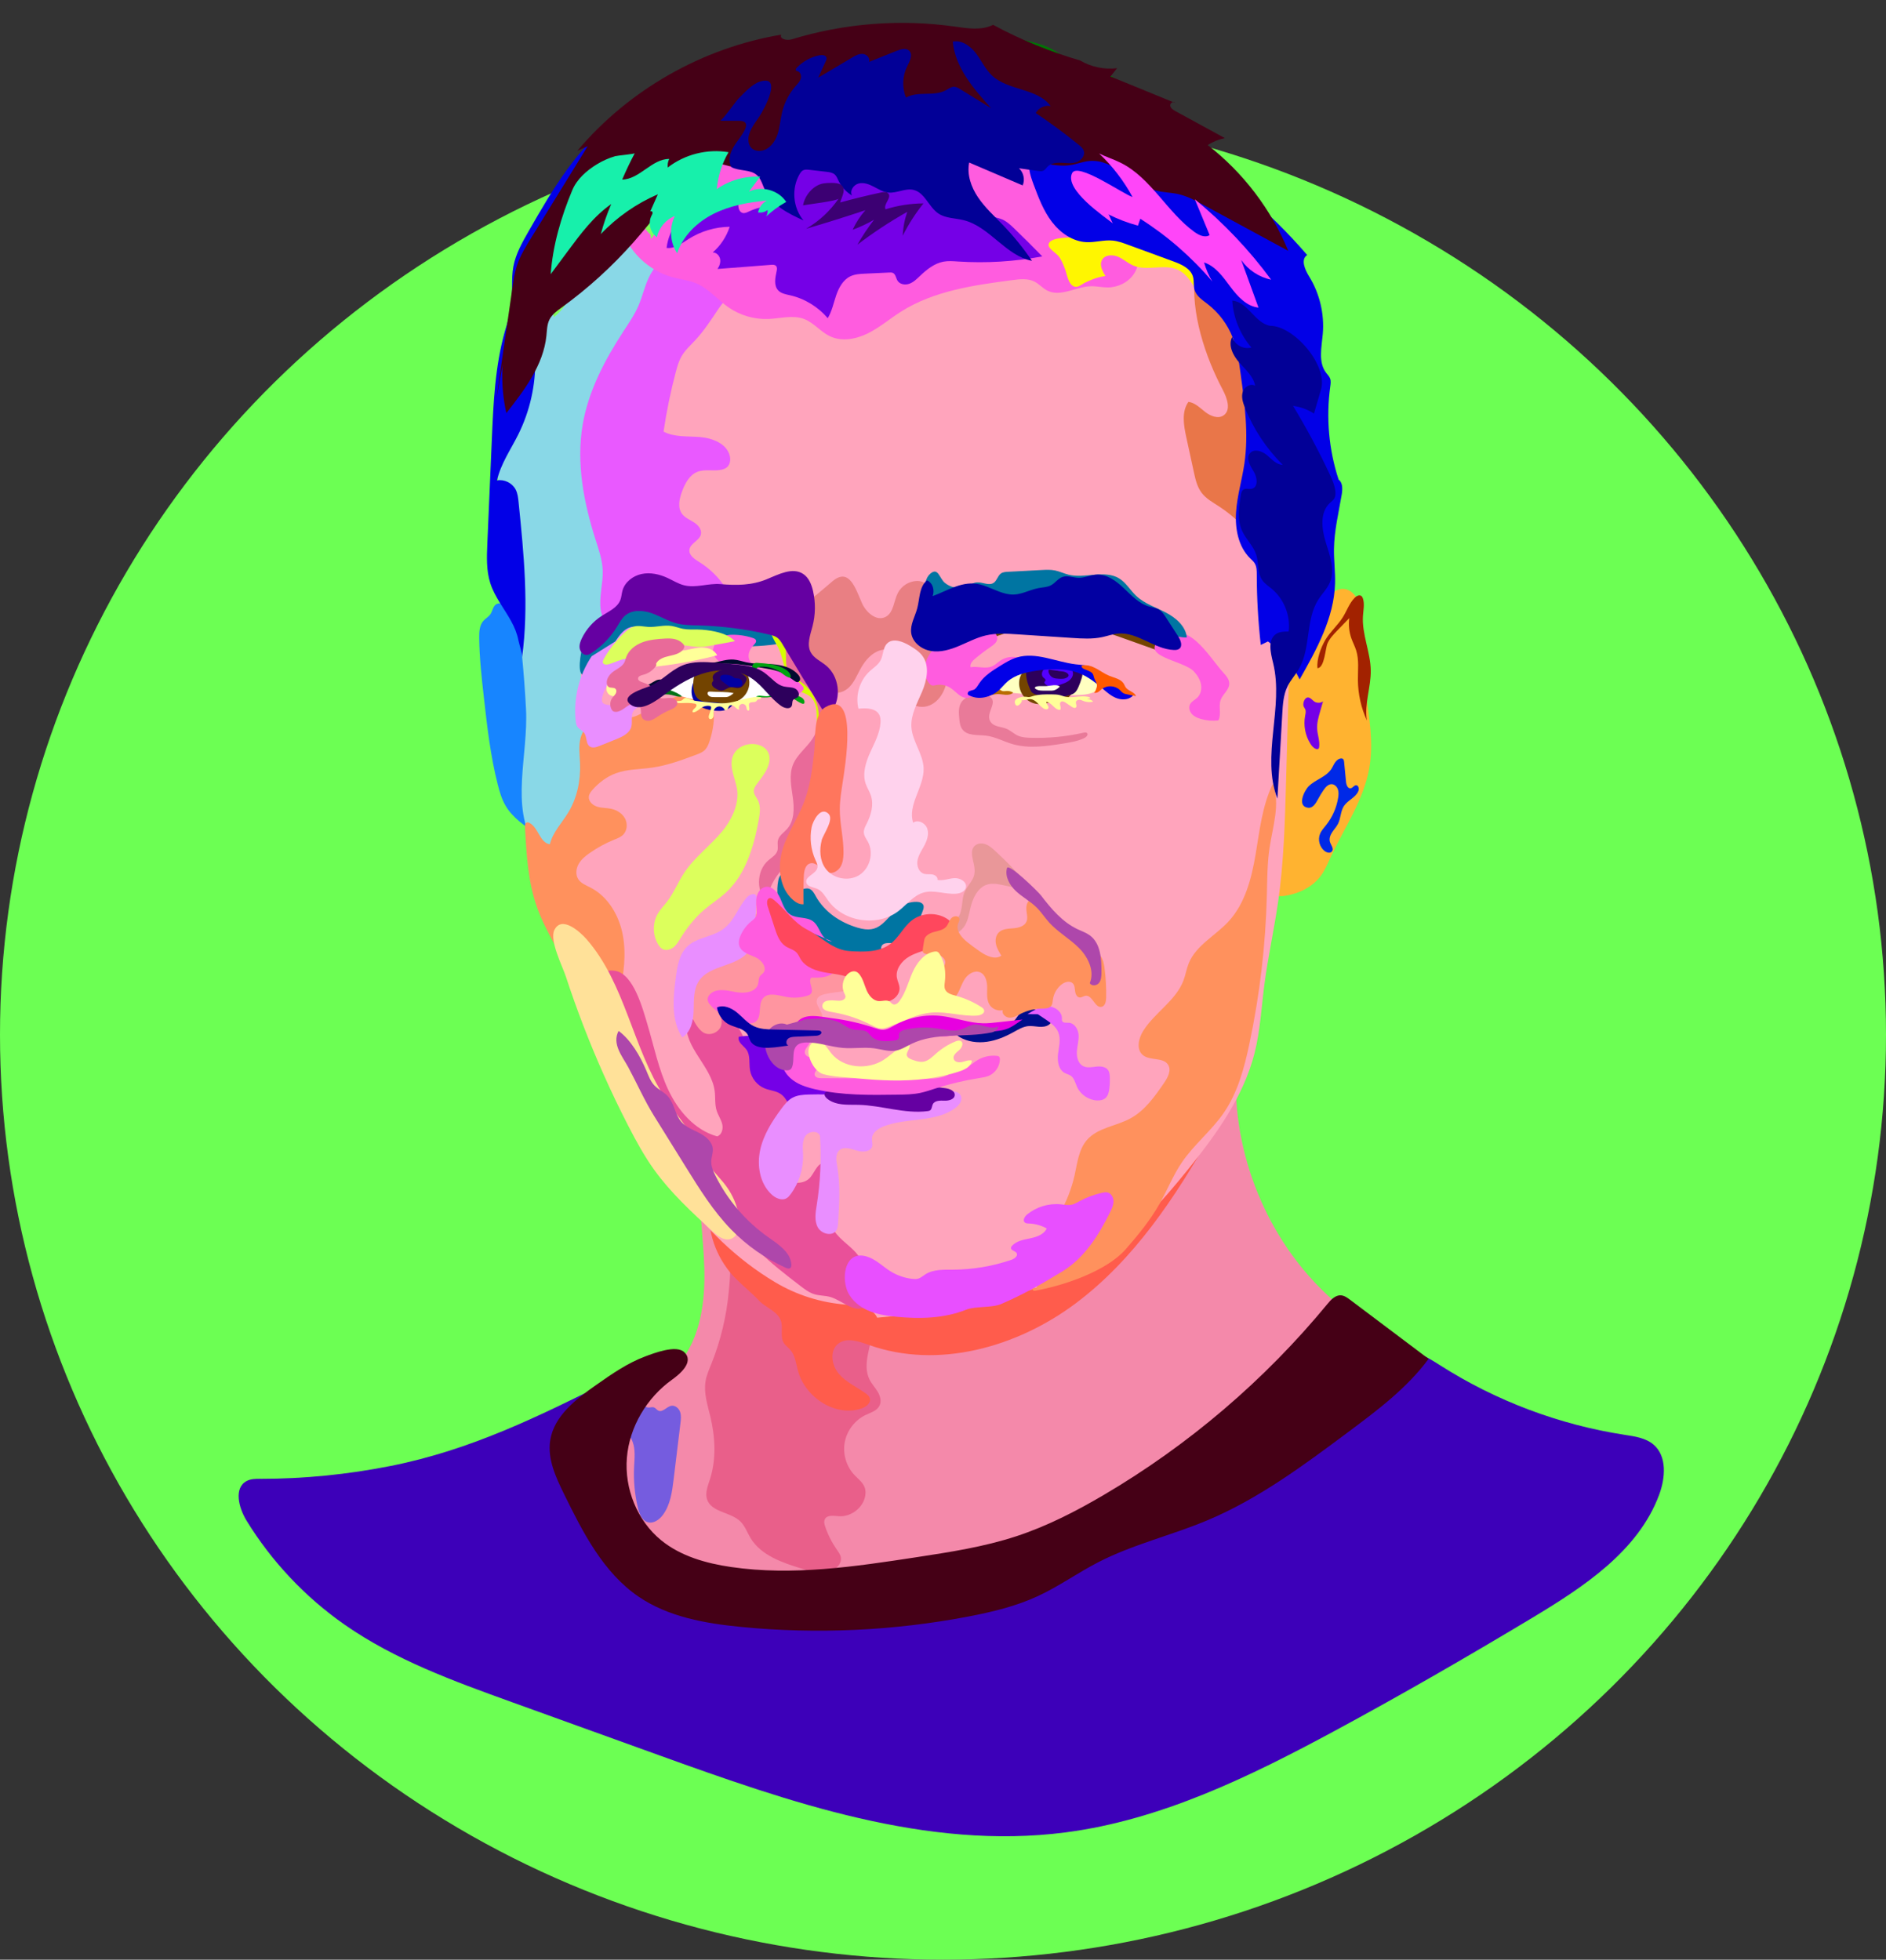
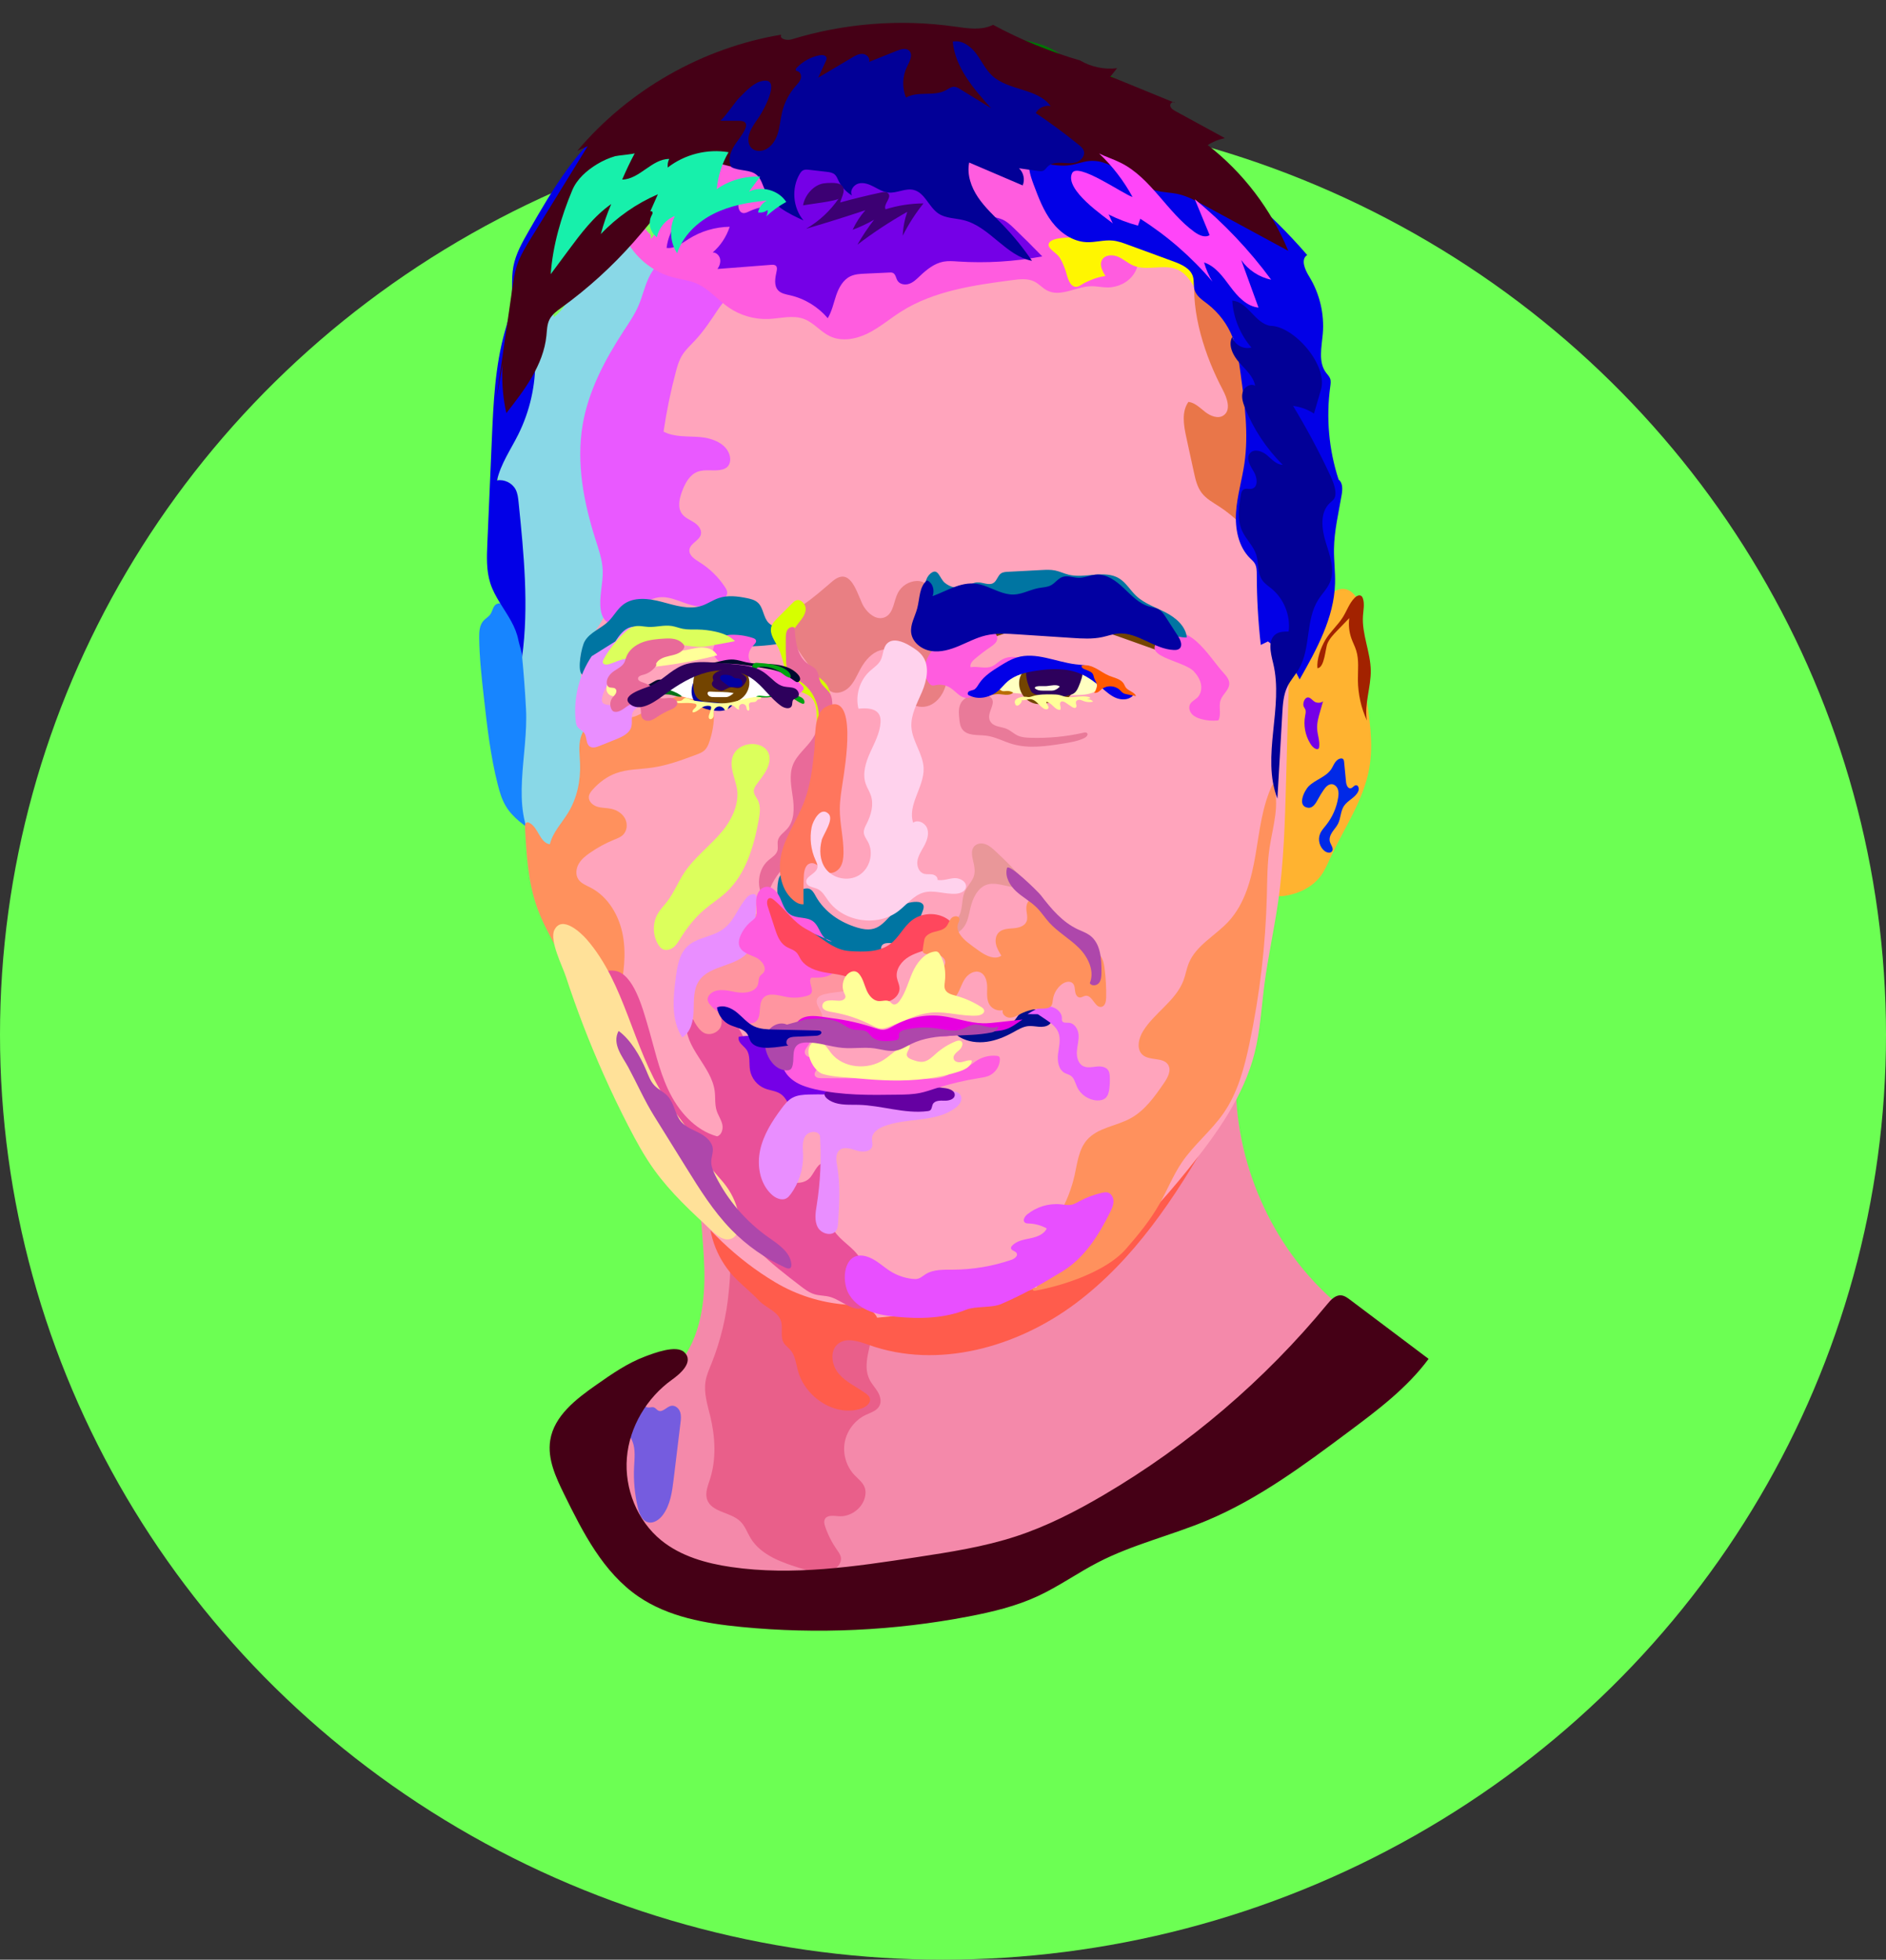
<svg xmlns="http://www.w3.org/2000/svg" viewBox="0 0 938 974.61">
  <rect x="0" y="0" width="938" height="974.61" fill="#333333" stroke="none" />
  <defs>
    <style>
      .cls-1 {
        fill: #0029e7;
      }

      .cls-2 {
        fill: #00a210;
      }

      .cls-3 {
        fill: #0075a2;
      }

      .cls-4 {
        fill: #000d8b;
      }

      .cls-5 {
        fill: #000a2e;
      }

      .cls-6 {
        fill: #0200e7;
      }

      .cls-7 {
        fill: #007305;
      }

      .cls-8 {
        fill: #0200a2;
      }

      .cls-9 {
        fill: #020097;
      }

      .cls-10 {
        fill: #007317;
      }

      .cls-11 {
        fill: #e959ff;
      }

      .cls-12 {
        fill: #e95099;
      }

      .cls-13 {
        fill: #e99799;
      }

      .cls-14 {
        fill: #e98eff;
      }

      .cls-15 {
        fill: #e96a99;
      }

      .cls-16 {
        fill: #e95fff;
      }

      .cls-17 {
        fill: #e95f8a;
      }

      .cls-18 {
        fill: #e97a99;
      }

      .cls-19 {
        fill: #e97649;
      }

      .cls-20 {
        fill: #e97f83;
      }

      .cls-21 {
        fill: #e700e0;
      }

      .cls-22 {
        fill: #f489aa;
      }

      .cls-23 {
        fill: #ff9;
      }

      .cls-24 {
        fill: #fff;
      }

      .cls-25 {
        fill: #ffffe5;
      }

      .cls-26 {
        fill: #ffe199;
      }

      .cls-27 {
        fill: #fff600;
      }

      .cls-28 {
        fill: #ffffc1;
      }

      .cls-29 {
        fill: #ffd2ed;
      }

      .cls-30 {
        fill: #ffb330;
      }

      .cls-31 {
        fill: #ffa4bc;
      }

      .cls-32 {
        fill: #e84fff;
      }

      .cls-33 {
        fill: #ff475d;
      }

      .cls-34 {
        fill: #ff45f9;
      }

      .cls-35 {
        fill: #ff915d;
      }

      .cls-36 {
        fill: #ff95a0;
      }

      .cls-37 {
        fill: #ff5cdf;
      }

      .cls-38 {
        fill: #ff5900;
      }

      .cls-39 {
        fill: #ff5c4c;
      }

      .cls-40 {
        fill: #ff765d;
      }

      .cls-41 {
        fill: #7500e7;
      }

      .cls-42 {
        fill: #734400;
      }

      .cls-43 {
        fill: #a22200;
      }

      .cls-44 {
        fill: #89d8e7;
      }

      .cls-45 {
        fill: #b96d00;
      }

      .cls-46 {
        fill: #dcff5c;
      }

      .cls-47 {
        fill: #ae47ab;
      }

      .cls-48 {
        fill: #d6ff00;
      }

      .cls-49 {
        fill: #1785ff;
      }

      .cls-50 {
        fill: #450016;
      }

      .cls-51 {
        fill: #17f0ab;
      }

      .cls-52 {
        fill: #6cff53;
      }

      .cls-53 {
        fill: #6500a2;
      }

      .cls-54 {
        fill: #2d005c;
      }

      .cls-55 {
        fill: #3c0073;
      }

      .cls-56 {
        fill: #3d00b9;
      }

      .cls-57 {
        fill: #755cdf;
      }

      .cls-58 {
        fill: #5400ff;
      }

      .cls-59 {
        fill: #81ff5c;
      }
    </style>
  </defs>
  <g id="Layer_1" data-name="Layer 1">
    <ellipse class="cls-52" cx="469" cy="514.59" rx="469" ry="460.02" />
  </g>
  <g id="Layer_2" data-name="Layer 2">
    <path class="cls-22" d="m667.17,650.19c2.62,2.12,5.53,4.56,5.8,7.92.25,3.06-1.82,5.78-3.81,8.11-25.79,30.12-59.19,52.61-92.68,73.85-40.44,25.64-82.76,50.46-129.79,59.47-47.03,9.01-100.19-.47-133.06-35.29-12.18-12.9-21.4-31.69-14.71-48.13,6.9-16.96,27.25-23.86,38.87-38,10.6-12.9,12.98-30.7,12.5-47.39s-3.4-33.41-1.65-50.01c14.14,16.4,26.6,34.23,37.15,53.13,4.08,7.32,8.12,15.08,14.93,19.96,9.23,6.61,21.5,6.54,32.85,6.21,11.36-.33,22.75-.66,33.96-2.55,30.72-5.17,59.23-22.46,78.02-47.3,7.48-9.89,13.43-20.84,19.69-31.55,7.91-13.5,16.37-26.68,25.36-39.49,4.54-6.47,9.22-12.85,14.02-19.12,2.48-3.24,9.53-15.65,13.85-15.29-.07,9.8-3.62,20.14-3.86,30.28-.24,10.64.75,21.3,2.86,31.72,4.19,20.65,12.8,40.42,25.18,57.48,7.01,9.67,15.24,18.46,24.51,25.99Z" />
    <path class="cls-49" d="m253.56,303.39c-1.73-2.1-4.61-4.32-6.87-2.8-1.54,1.04-1.7,3.24-2.73,4.79-.92,1.38-2.49,2.19-3.58,3.44-1.92,2.21-2.08,5.41-2.05,8.33.1,9.92,1.21,19.79,2.32,29.65,1.64,14.6,3.3,29.26,6.94,43.5.92,3.62,1.99,7.24,3.89,10.46,3.52,5.99,9.53,10.02,15.34,13.85,1.06.7,2.28,1.42,3.51,1.11,1.98-.5,2.35-3.12,2.31-5.16-.2-10.88-.41-21.76-.61-32.65-.29-15.37-.84-30.66-3.12-45.88-1.65-10.99-8.4-20.22-15.35-28.65Z" />
    <path class="cls-17" d="m353.75,678.38c-1.12,2.78-2.35,5.55-2.84,8.5-.99,5.89.99,11.81,2.38,17.63,2.44,10.23,3.03,21.15-.19,31.16-1.06,3.3-2.54,6.83-1.41,10.11,2.21,6.38,11.62,6.14,16.48,10.83,2.36,2.28,3.43,5.54,5.13,8.34,5.21,8.59,15.65,12.17,25.25,15.12,4.95,1.52,10.4,3.03,15.18,1.02,2.63-1.1,4.96-3.72,4.48-6.53-.24-1.43-1.16-2.64-1.99-3.84-2.45-3.51-4.41-7.37-5.79-11.42-.42-1.23-.77-2.62-.18-3.77,1.14-2.23,4.39-1.65,6.89-1.47,5.64.41,11.3-3.52,12.9-8.94.51-1.73.63-3.63.02-5.33-.92-2.58-3.3-4.28-5.17-6.28-4.02-4.3-5.84-10.55-4.74-16.33s5.07-10.94,10.38-13.47c2.55-1.22,5.64-2.08,6.9-4.62,1.07-2.16.35-4.79-.87-6.86s-2.92-3.84-4.02-5.98c-4.11-8,1.28-17.45,1.59-26.43.03-1.02,0-2.08-.48-2.98-.57-1.1-1.69-1.8-2.78-2.4-10.96-6.04-24.56-7.61-33.53-16.33-4.49-4.36-7.63-10.35-13.24-13.11-5.16-2.54-12.17-2.26-15.41-7.01-.79-1.17-1.26-2.55-2.16-3.64s-2.48-1.85-3.73-1.19c-4.33,2.29-1.33,8.43-.48,11.67,1.4,5.39.66,11.51.18,17.01-1.1,12.53-4.05,24.9-8.75,36.58Z" />
    <path class="cls-30" d="m658.87,298.18c2.6-2.85,5.99-5.71,9.82-5.24,3.4.42,5.99,3.48,7.01,6.75,1.01,3.28.79,6.79.71,10.22-.28,11.58,1.14,23.12,2.82,34.58,1.83,12.47,3.97,25.18,1.78,37.59-2.84,16.04-12.59,29.86-19.42,44.65-1.39,3-2.67,6.09-4.62,8.76-4.12,5.64-10.89,8.92-17.78,10.02-1.66.27-3.48.38-4.88-.54-1.94-1.28-2.24-3.96-2.35-6.28-.29-5.99-.58-11.99-.87-17.98-.24-5.04-.49-10.1.13-15.11.63-5.08,2.15-10.01,2.99-15.07,2.17-13.05-.21-26.38-.25-39.6-.06-21.14,11.14-37.62,24.93-52.76Z" />
    <path class="cls-39" d="m352.72,602.07c.99-1.26,3-.36,4.26.62,9.14,7.12,17.28,15.45,26.45,22.54s19.7,13.01,31.22,14.21c-3.97-1.94-7.37-5.03-9.69-8.79,3.97-.39,7.61,2,11.03,4.05,20.92,12.52,47.4,15.32,70.47,7.45,12.03-4.11,23.11-10.93,35.46-13.93-1.75,3.01-3.36,6.09-4.84,9.24-.36.78-.72,1.66-.44,2.46.25.71.95-.3,1.65,0,3.77,1.6,5.94-2.18,9.41-4.36s8.85-1.33,12.77-2.53c2.63-.8,5.49-2.29,7.96-3.47,2.53-1.21,4.37-2.01,6.11-4.22,14.51-18.49,27.99-37.8,40.34-57.81,2.54-4.11,5.18-8.41,9.33-10.88.8,2.42-.49,4.99-1.75,7.2-17.94,31.61-38.52,62.74-67.64,84.48-29.12,21.74-68.38,32.77-102.62,20.57-5.06-1.8-11.15-3.94-15.36-.61-4.33,3.44-3.29,10.63.27,14.85s8.84,6.55,13.33,9.76c.92.65,1.86,1.42,2.17,2.5.69,2.36-1.91,4.35-4.25,5.12-13.03,4.3-27.99-5.65-31.53-18.9-.96-3.59-1.35-7.56-3.81-10.34-1.02-1.16-2.36-2.05-3.18-3.36-2.06-3.29-.14-7.79-1.59-11.38-1.85-4.58-7.56-6.28-10.77-9.71-3.58-3.82-7.46-6.9-11.21-10.6-8.97-8.84-14.2-21.54-13.56-34.17Z" />
    <path class="cls-31" d="m642.08,299.89l-2.46,88.77c-.55,19.97-1.11,40-3.94,59.78-1.98,13.82-5.06,27.48-6.85,41.32-1.47,11.38-2.07,22.92-4.89,34.04-5.48,21.61-18.93,40.23-32.92,57.59-12.77,15.85-26.42,31.32-43.21,42.82-32.21,22.06-72.67,27.48-111.54,31.13-2.49-5.49-9.86-6.08-15.87-6.55-12.22-.95-24.21-4.75-34.74-11.01-38.84-23.1-62.32-62.07-80.52-103.44-7.73-17.56-13.69-35.84-19.65-54.08-4.38-13.43-8.77-26.89-11.72-40.7-3.15-14.73-4.63-29.76-6.11-44.75-2.92-29.62-5.84-59.24-8.76-88.87-2.11-21.37-4.21-42.73-6.32-64.1-3.72-37.69,18.91-72.68,34.17-107.34,5.17-11.75,10.47-23.69,18.86-33.4,12.16-14.07,29.91-22.28,48.01-26.55,18.1-4.27,36.81-4.97,55.34-6.43,38.33-3.02,77.31-9.31,114.84-.98,21.23,4.71,41.14,13.95,60.85,23.11,10.81,5.03,21.84,10.21,30.37,18.54,6.12,5.98,10.69,13.37,14.55,21,26.55,52.45,14.13,111.31,12.51,170.07Z" />
    <path class="cls-44" d="m333.51,110.74c-1.53,28.65-22.46,52.27-31.57,79.48-6.07,18.12-6.79,37.56-6.85,56.67-.03,7.6.07,15.38,2.65,22.53,1.72,4.75,4.5,9.1,5.86,13.97,3.16,11.33-1.95,23.47-9.21,32.73-1.9,2.42-4,4.8-5,7.72-1.02,2.96-.82,6.19-.6,9.31.77,11.02,1.53,22.04,2.3,33.07,1.27,18.28,2.23,37.9-7.32,53.53-1.03,1.69-2.5,3.48-4.47,3.48-1.97,0-12.24-1.06-13.29-2.72-12.39-19.54-3.21-44.78-4.4-67.89-1.86-36.08-7.39-71.95-12.96-107.65-1.21-7.74-2.45-15.65-1.02-23.35,1.06-5.66,3.52-10.95,5.29-16.44,3.83-11.81,4.45-24.38,6.38-36.64,1.94-12.26,5.51-24.84,13.99-33.91,4.2-4.49,9.42-7.92,13.78-12.26,6.63-6.6,11.05-15.06,16.84-22.41s13.81-13.93,23.16-14.17,18.97,8.7,16.39,17.69" />
    <path class="cls-35" d="m352.6,369.51c-.5,1.29-1.11,2.58-2.11,3.55-1.14,1.11-2.67,1.69-4.16,2.25-7.2,2.69-14.47,5.39-22.08,6.47-6.01.85-12.24.7-17.94,2.79-4.45,1.63-8.35,4.57-11.51,8.09-.92,1.03-1.83,2.2-1.95,3.58-.2,2.34,1.95,4.27,4.19,4.96s4.65.55,6.94,1.04c2.83.61,5.53,2.29,6.88,4.85s1.1,6.02-.96,8.06c-1.22,1.2-2.88,1.82-4.46,2.46-4.23,1.72-8.28,3.92-12.03,6.53-2.18,1.52-4.32,3.23-5.62,5.54s-1.63,5.34-.19,7.57c1.37,2.11,3.91,3.05,6.15,4.21,8.72,4.51,14.17,13.88,15.99,23.52,1.82,9.65.46,19.61-1.59,29.21-.94,4.42-2.37,9.29-6.3,11.52-1.46.83-3.28,1.19-4.85.59-1.96-.74-3.1-2.73-4.09-4.58-5.74-10.74-11.47-21.47-17.21-32.21-3.08-5.77-6.17-11.56-8.41-17.7-4.69-12.87-5.46-26.79-6.19-40.47-.05-.87.04-1.96.85-2.28.49-.19,1.04,0,1.5.25,4.37,2.42,5.08,9.88,10.03,10.57,1.39-5.92,5.92-10.5,9.08-15.68,4.42-7.24,6.24-15.89,5.93-24.36-.16-4.34-.85-8.78.3-12.97,1.89-6.86,9.13-11.82,16.21-11.08,2.67.28,5.29,1.26,7.97,1.09,3.57-.23,6.65-2.46,9.72-4.29,6.54-3.88,19.59-9.57,27.39-6.83,7.79,2.74,4.72,18.06,2.49,23.74Z" />
    <path class="cls-20" d="m428.66,299.9c2.09,4.67,7.25,9.27,11.79,6.9,4.1-2.14,4.01-7.95,6.16-12.03,1.8-3.41,5.51-5.73,9.37-5.84,1.49-.04,3.09.28,4.12,1.35,2.23,2.31.55,6.03-.21,9.14-2.93,11.94,9.87,22.2,11.08,34.43.32,3.27-.22,6.62-1.57,9.62-1.44,3.21-3.9,6.08-7.16,7.39s-7.35.79-9.78-1.75c-5.71-5.97.63-17.45-4.96-23.54-2.79-3.04-7.74-3.3-11.44-1.48s-6.33,5.29-8.29,8.91c-1.61,2.97-2.93,6.2-5.28,8.62s-6.19,3.87-9.18,2.29c-1.56-.82-2.64-2.3-3.66-3.73-7.59-10.58-26.54-28.44-10.5-39.21,5.65-3.79,9.76-7.57,14.83-11.85,8.45-7.14,11.53,3.67,14.7,10.77Z" />
    <path class="cls-12" d="m321.9,509.16c3.34,11.03,5.56,22.47,10.48,32.89,4.92,10.42,13.17,20,24.26,23.1,2.33-.69,3.13-3.72,2.56-6.08s-2.05-4.41-2.78-6.72c-.99-3.14-.55-6.53-.98-9.79-1.62-12.43-15.45-21.78-13.97-34.22,5.2-1.25,8.74-7.31,14.08-7.11,2.36.09,4.48,1.45,6.23,3.03,8.28,7.49,10.21,19.79,17.04,28.62,4.65,6.01,11.32,10.08,16.85,15.3,2.22,2.09,4.33,4.5,5.09,7.46s-.2,6.55-2.9,7.97c-1.26.66-2.72.8-4.06,1.29-2.24.83-3.99,2.65-5.23,4.69-2.83,4.65-3.05,11.11.45,15.28s10.91,4.7,14.23.39c2.16-2.8,3.79-7.66,7.19-6.69,1.51.43,2.39,2,2.86,3.5,2.84,9.09-3.38,19.54.56,28.21,2.53,5.58,8.53,8.65,12.41,13.39,3.07,3.75,4.72,8.44,6.07,13.1,1.34,4.64,1.9,10.77-2.25,13.24-5.33,3.17-11.14-3.23-17.1-4.97-2.58-.76-5.37-.6-7.95-1.38-2.61-.79-4.83-2.48-6.99-4.14-7.3-5.6-14.63-11.23-21.13-17.74-8.45-8.46-15.37-18.3-22.07-28.21-19.04-28.15-36.61-57.31-51.94-87.64-2.79-5.51-10.55-25.23,3-23.11,9.2,1.44,13.78,19.01,16,26.35Z" />
    <path class="cls-11" d="m356.97,154.11c-3.46,5.24-6.94,10.51-11.22,15.11-2.36,2.54-4.99,4.89-6.74,7.89-1.38,2.38-2.15,5.06-2.86,7.72-2.61,9.81-4.66,19.78-6.13,29.83,5.47,2.88,12.02,2.19,18.18,2.71s13.14,3.22,14.72,9.2c.52,1.97.26,4.3-1.23,5.69-.77.71-1.79,1.11-2.81,1.34-3.95.89-8.27-.43-12.03,1.06-4,1.58-6.2,5.83-7.68,9.86-1.33,3.62-2.26,7.98.05,11.07,1.46,1.96,3.88,2.89,5.94,4.21s3.98,3.57,3.43,5.95c-.73,3.16-5.29,4.4-5.71,7.61-.36,2.78,2.56,4.72,4.95,6.2,5.07,3.14,9.45,7.4,12.73,12.39.58.89,1.15,1.87,1.11,2.93-.06,1.41-1.17,2.55-2.32,3.38-3.56,2.61-8.13,3.8-12.51,3.26-6.5-.79-12.48-5.19-18.99-4.45-4.1.46-7.67,2.91-11.04,5.28-2.78,1.95-5.55,3.9-8.33,5.85-1.29.91-2.69,1.85-4.27,1.85-3.04,0-4.91-3.4-5.39-6.4-1.08-6.65,1.22-13.4.93-20.13-.22-5.2-1.97-10.19-3.56-15.15-5.88-18.44-9.65-38.07-6.4-57.16,2.87-16.83,11.05-32.3,20.38-46.59,2.67-4.09,5.46-8.14,7.39-12.62,2-4.65,3.05-9.68,5.27-14.23,4.39-8.99,13.9-15.6,23.9-15.36,7.24.17,14.41,4.34,18.14,10.56,4.67,7.78-3.58,14.62-7.89,21.16Z" />
    <path class="cls-24" d="m368.19,348.33c2.04-.33,4.07-.77,6.08-1.25.94-.23,1.87-.46,2.83-.58.96-.12,1.92-.11,2.89-.11,3.76.02,7.52.04,11.28.06.75-.95.5-2.4-.24-3.36s-1.85-1.54-2.93-2.09c-4.5-2.3-9-4.61-13.51-6.91-1.44-.74-2.89-1.48-4.44-1.97-1.93-.61-3.96-.83-5.97-.93-10.43-.54-21.43,1.74-30.57,6.89-3.92,2.21-3.39,5.78.78,6.96,4.89,1.38,9.74,2.85,14.8,3.54,6.29.85,12.72.78,18.99-.24Z" />
    <path class="cls-37" d="m326.9,93.96c-2.18,7.82-6.67,14.98-12.76,20.35-1.32,1.16-2.85,2.54-2.71,4.29.06.73.41,1.41.78,2.05,4.87,8.45,13.21,14.84,22.64,17.33,3.85,1.02,7.88,1.42,11.54,2.98,6.11,2.61,10.46,8.1,15.91,11.89,5.79,4.02,12.91,6.09,19.95,5.79,5.96-.26,12.15-2.11,17.72.03,4.79,1.84,8.12,6.33,12.76,8.54,5.91,2.82,13.05,1.48,18.92-1.43s10.89-7.25,16.42-10.76c16.37-10.41,36.29-13.19,55.52-15.73,3.66-.48,7.57-.92,10.86.74,2.34,1.18,4.1,3.32,6.44,4.5,6.63,3.35,14.3-2.01,21.73-2.18,2.74-.06,5.46.6,8.2.61,5.08.02,10.19-2.42,13.05-6.61,2.86-4.19,3.2-10.08.51-14.38-3.05-4.87-8.97-6.92-13.93-9.82-14.61-8.54-22.06-25.71-35.61-35.85-10.37-7.76-23.43-10.77-36.07-13.59-8.82-1.97-17.64-3.94-26.47-5.91-3.89-.87-7.87-1.74-11.83-1.26-4.47.54-8.54,2.76-12.74,4.39-5.33,2.07-10.96,3.2-16.56,4.33-13.25,2.67-27.16,5.31-40.06,1.29-4.99-1.56-10.44-4.07-15.16-1.83-1.85.88-3.31,2.4-4.72,3.88-10.68,11.24-21.37,22.47-32.05,33.71" />
    <path class="cls-57" d="m322.1,699.98c1.04.17,2.14-.38,3.13-.03.87.31,1.38,1.23,2.22,1.62,2.17,1.01,4.11-2.04,6.48-2.43,1.87-.31,3.66,1.22,4.3,3.01s.42,3.76.19,5.64c-1.13,9.3-2.26,18.61-3.39,27.91-.75,6.21-1.63,12.73-5.37,17.75-1.77,2.37-4.68,4.43-7.52,3.59-2.89-.85-4.18-4.17-4.88-7.11-1.58-6.64-2.23-13.51-1.9-20.33.2-4.24.75-8.65-.76-12.61-.65-1.69-1.65-3.23-2.32-4.92-2-5.04-.99-17,4.19-20.21,7.45-4.63.49,7.25,5.64,8.11Z" />
    <path class="cls-36" d="m417.66,470.53c1.72,7.31,12.23,9.41,14.66,16.52.16.47.28.99.13,1.47-.19.59-.76.97-1.3,1.28-6.25,3.51-13.88,3.01-20.87,4.6-1.49.34-3.12.9-3.81,2.27-1.54,3.09,3.08,6.3,2.42,9.69-5.8.49-11.09,3.3-16.4,5.67s-11.18,4.37-16.86,3.12-10.71-6.97-9.23-12.59c.15-.56.36-1.13.28-1.7-.23-1.64-2.43-2.05-4.07-1.79s-3.6.65-4.71-.57c-1.1,3.6,1.64,7.45.86,11.14-.77,3.62-5.45,5.78-8.71,4-1.08-.59-1.95-1.49-2.71-2.45-5.19-6.51-5.89-15.86-3.14-23.72.86-2.47,2.06-4.86,3.87-6.74,2.7-2.8,6.51-4.24,9.49-6.74,4.23-3.55,6.61-9.09,11.29-12.02,1.91-1.19,4.3-2.08,5.13-4.17.24-.61.33-1.28.64-1.86.72-1.36,2.39-1.84,3.83-2.38,5.04-1.91,8.96-6.09,11.6-10.79s4.15-9.93,5.64-15.12c1.01,3.48,1.4,7.13,1.13,10.74-.14,1.87-.45,3.76-.21,5.62.63,4.84,4.75,8.42,8.88,11.01s8.73,4.87,11.45,8.91" />
    <path class="cls-28" d="m502.1,334.1c1.38-1.1,2.77-2.2,4.33-3.02,4.74-2.48,10.42-2.01,15.75-1.48,4.08.41,8.16.81,12.24,1.22,3.29.33,6.69.69,9.56,2.32,1.57.9,2.92,2.14,4.32,3.29,2.6,2.14,5.42,4,8.41,5.55-3.36-.42-6.82-.02-10,1.17-1.45.54-2.84,1.24-4.32,1.69-2.04.62-4.19.74-6.31.82-10.27.41-20.56.11-30.79-.9-2.84-.28-7.56-.56-9.68-2.8-1.75-1.85-.24-2.49,1.43-3.82s3.38-2.69,5.07-4.04Z" />
    <path class="cls-3" d="m315.52,320.77c7.42-4.47,16.81-3.06,25.38-1.78,14.79,2.2,29.86,3.54,44.66,1.47,1.66-.23,3.54-.67,4.32-2.15.97-1.85-.46-4.11-2.2-5.26s-3.86-1.75-5.35-3.21c-2.76-2.71-2.56-7.51-5.41-10.12-1.5-1.37-3.57-1.87-5.55-2.27-4.59-.92-9.45-1.52-13.89-.02-2.92.99-5.49,2.83-8.41,3.81-6.4,2.14-13.31-.16-19.83-1.89-6.52-1.74-14.13-2.71-19.44,1.45-2.88,2.25-4.59,5.68-7.21,8.24-3.58,3.51-9.29,5.44-11.82,9.95-1.55,2.76-3.73,13.84-1.48,16.3,7.45,8.2,21.32-11.56,26.23-14.52Z" />
    <path class="cls-42" d="m509.26,312.62c5.44-.94,10.98-.94,16.5-.93,5.29,0,10.6,0,15.83.84,6.15.98,12.05,3.08,17.91,5.17,5.93,2.11,11.85,4.23,17.78,6.34,1.84.65,3.83,1.32,5.69.74,3.26-1.01,4.29-5.47,2.89-8.59s-4.4-5.16-7.25-7.04c-6.05-3.99-12.11-7.99-18.16-11.98-1.87-1.23-3.78-2.48-5.92-3.12-4.18-1.23-8.64.01-12.99.26-8.67.5-17.31-3-25.92-1.88-9.51,1.24-15.32,3.51-24.95,1.03-5.57-1.43-11.54-1.89-16.44,1.71s-6.72,9.6-7.14,15.24c-.73,9.57,4.4,11.69,13.22,10.27,9.94-1.59,19.05-6.36,28.96-8.07Z" />
    <path class="cls-48" d="m395.58,324.44c.15,4.15,3.73,7.29,7.23,9.53s7.44,4.37,9.19,8.14c1.46,3.15,1.06,6.81.62,10.26-.9,7.14-1.79,14.29-2.69,21.43-.12.97-.27,2-.89,2.76s-1.89,1.06-2.57.36c-.09-6.68-.18-13.35-.27-20.03-.05-3.67-.3-7.8-3.03-10.25-1.79-1.61-4.29-2.13-6.34-3.39-6.81-4.19-6.27-14.14-9.85-21.29-1.65-3.3-4.38-6.67-3.37-10.22.49-1.74,1.82-3.11,3.1-4.39,2.43-2.43,4.85-4.86,7.28-7.29.56-.56,1.15-1.14,1.89-1.44,2.43-.96,4.97,1.87,4.82,4.48s-1.94,4.79-3.58,6.81-3.31,4.37-3.13,6.97" />
    <path class="cls-6" d="m243.84,289.99c-2.01-6.3-1.74-13.06-1.46-19.66.75-17.3,1.5-34.6,2.24-51.91.78-17.97,1.58-36.13,6.43-53.45,1.2-4.28,2.65-8.53,3.24-12.94.86-6.48-.16-13.14,1.05-19.56,1.18-6.25,4.39-11.91,7.55-17.43,11.89-20.78,24.38-42.23,43.91-56.07,5.21-3.69,10.83-6.76,16.43-9.82,3.58-1.96,7.17-3.92,10.75-5.88,9.14-5,19.19-10.17,29.47-8.43-9.4,3.03-14.81,12.57-22.18,19.14-6.87,6.14-15.59,9.73-23.38,14.65-14.3,9.03-25.26,22.36-35.97,35.45-5.38,6.58-10.76,13.16-16.14,19.74-.54.66-1.09,1.35-1.3,2.18-.89,3.5,4.2,5.11,7.81,5.01-4.28,5.26-8.55,10.52-12.83,15.78-1.59,1.95-3.21,3.96-3.98,6.36-.94,2.93-.5,6.09-.28,9.15.66,9.2-.76,18.55-4.12,27.15,4.66-4.08,9.73-7.68,15.13-10.72.22,12.86-2.69,25.77-8.42,37.29-3.76,7.56-8.76,14.67-10.61,22.91,3.61-.67,7.55,1.25,9.26,4.5,1.02,1.95,1.26,4.2,1.48,6.39,2.61,25.67,5.21,51.63,1.72,77.19.23-1.95-1.39-6.39-1.82-8.59-.66-3.42-1.92-6.42-3.59-9.48-3.45-6.33-8.18-12.01-10.4-18.96Z" />
-     <path class="cls-56" d="m129.54,735.45c-2.34,0-4.78,0-6.85,1.09-6.55,3.45-3.95,13.39-.08,19.7,12.48,20.34,29.2,38.07,48.76,51.74,25.11,17.53,54.29,28.12,83.1,38.51,24.28,8.76,48.56,17.52,72.85,26.28,65.3,23.55,133.7,47.48,202.55,38.55,47.64-6.18,91.78-27.76,134.06-50.57,33.08-17.85,65.64-36.64,97.86-55.99,25.74-15.46,52.97-33.27,63.41-61.43,3.09-8.34,3.95-19.07-2.79-24.86-3.89-3.35-9.31-4.1-14.38-4.88-32.58-5.02-64.09-16.9-91.88-34.64-6.33-4.04-13.62-8.59-20.83-6.45-4.46,1.33-7.77,4.98-11.02,8.32-12.71,13.07-28.02,23.59-44.78,30.76-14.42,6.17-29.91,9.9-43.64,17.48-12.23,6.74-22.64,16.3-33.93,24.51-34.52,25.08-76.9,37.23-119.18,42.99-22.64,3.09-45.82,4.45-68.23-.01-14.88-2.97-29.13-8.45-43.29-13.9-9.88-3.81-20.25-7.97-26.8-16.29-10.95-13.92-6.79-32.77-.85-47.86,3.21-8.16,9.83-16.49,11.98-24.85,2.36-9.22-5.34-10.35-12.14-6.97-35.82,17.86-69.27,34.44-109.02,42.36-21.35,4.25-43.11,6.44-64.88,6.43Z" />
    <path class="cls-27" d="m543.2,118.41c.25-3.44-4-5.06-6.66-7.24-2.96-2.43-4.32-6.65-3.32-10.35,4.62-2.26,10.13-.16,14.63,2.31s9.23,5.45,14.34,4.89l.48-4.95c8.3-.63,14.86,6.59,20,13.14-2.92,1.31-5.29,3.79-6.48,6.76,5.14,1.34,10.28,2.67,15.42,4.01,4.3,1.12,8.7,2.28,12.33,4.84s6.39,6.84,5.87,11.25c-2.48-1.11-6.29-1.69-7.11.89-.22.71-.11,1.48,0,2.21.42,2.66.84,5.32,1.26,7.98-8.3-3.78-9.81-16.08-18.06-19.95-6.81-3.19-15.29.8-22.22-2.11-2.73-1.15-4.96-3.28-7.69-4.44s-6.51-.95-7.92,1.66c-1.45,2.66.42,5.69,1.7,7.97-3.89.55-6.95,1.7-10.45,3.45-1.47.74-3.04,2.37-4.88,1.85-3.13-.89-3.8-6.31-4.78-8.85-.83-2.15-1.67-4.35-3.08-6.21-1.21-1.59-5.2-3.82-5.07-5.81.34-5.17,18.07-3.23,21.69-3.3Z" />
    <path class="cls-50" d="m334.2,686.18c-12.53,8.99-21.16,23.45-22.42,38.82s5.12,31.33,17.09,41.06c9.77,7.94,22.4,11.47,34.86,13.28,30.5,4.44,61.5-.22,91.97-4.87,16.75-2.56,33.59-5.14,49.69-10.42,15.26-5.01,29.65-12.38,43.49-20.52,42.25-24.83,80.1-57.14,111.26-94.96,1.77-2.15,3.96-4.52,6.74-4.36,1.71.1,3.19,1.17,4.56,2.2,13.02,9.8,26.05,19.6,39.07,29.4-10.75,14.54-25.47,25.57-39.97,36.39-22.15,16.52-44.58,33.2-70.06,43.9-17.88,7.51-37.03,11.96-54.27,20.85-10.24,5.28-19.68,12.06-30.14,16.9-10.84,5.01-22.57,7.82-34.3,10.07-37.17,7.12-75.36,8.89-113.03,5.22-17.91-1.74-36.36-4.96-51.21-15.12-17.51-11.98-27.61-31.86-36.96-50.91-4.14-8.42-8.38-17.54-6.92-26.81,1.92-12.14,12.84-20.5,22.9-27.55,7.73-5.42,15.57-10.89,24.42-14.18,4.3-1.6,15.35-5.9,19.35-2.08,5.18,4.94-2.51,11.1-6.13,13.7Z" />
    <path class="cls-41" d="m408.1,538.78c13.47,2.28,26.95,4.57,40.54,5.86-.81.75-1.62,1.5-2.43,2.25,3.67.13,8.52,1.41,8.47,5.08-16.24-.21-32.49-.41-48.73-.62-.75,2.04-1.12,4.21-1.1,6.38-3,2.84-8.04-.04-10.13-3.59s-3.21-8.02-6.7-10.23c-2.28-1.44-5.12-1.59-7.62-2.58-3.8-1.5-6.7-5.09-7.38-9.12-.58-3.44.27-7.34-1.76-10.18-1.48-2.06-4.52-3.6-3.88-6.39,7.99-1.37,17.66-.14,21.96,7.26,5.03,8.65,8.02,14.05,18.76,15.88Z" />
    <path class="cls-8" d="m347.69,351.05c1.98,1.28,4.33,1.89,6.66,2.25,2.14.33,4.37.48,6.43-.19s3.92-2.28,4.36-4.4c.37-1.82-.33-3.73.08-5.53.33-1.44,1.33-2.67,1.54-4.13.26-1.85-.86-3.69-2.41-4.72s-3.46-1.39-5.32-1.51c-4.57-.3-9.99.15-12.81,4.12-3.12,4.41-3.38,10.97,1.47,14.11Z" />
    <path class="cls-42" d="m519.34,350.01c1.61-.3,3.14-.96,4.75-1.28,1.94-.38,3.99-.27,5.81-1.04,5.34-2.27,5.35-10.53,1.37-14.01-4.06-3.55-12.78-4.64-17.75-2.81-12.07,4.44-6.32,21.4,5.82,19.13Z" />
    <path class="cls-15" d="m413.93,349.62c.63,12.88-1.48,25.71-3.57,38.43-.67,4.05-1.36,8.16-3.18,11.83-1.99,3.99-5.23,7.27-7.05,11.34-1.34,3-1.84,6.3-3.09,9.33-2.12,5.17-6.21,9.22-9.6,13.65s-6.26,9.9-5.24,15.39c-6.3-5.35-6.29-16.45.02-21.79,1.68-1.42,3.82-2.63,4.42-4.74.47-1.64-.13-3.42.25-5.08.55-2.45,2.98-3.91,4.63-5.79,3.61-4.1,3.53-10.21,2.78-15.62s-1.94-11.1.06-16.19c2.02-5.14,6.89-8.56,9.88-13.2,5.71-8.86,2.95-22.1-5.82-27.94-2.34-1.55-5.13-2.76-6.45-5.24-.82-1.54-.94-3.35-1.01-5.09-.16-3.89-.21-7.78-.15-11.66.02-1.39.08-2.85.83-4.02s2.44-1.85,3.57-1.05c.34,6.73,1.24,14.49,6.88,18.18,1.12.74,2.4,1.27,3.35,2.22,2.15,2.15,1.46,5.4,3.3,7.67,2.86,3.54,4.93,3.83,5.2,9.37Z" />
    <path class="cls-14" d="m357.02,463.67c-5.05,2.5-11.17,3.16-15.23,7.07-3.99,3.84-4.94,9.77-5.66,15.26-1.34,10.17-2.47,21.35,3.18,29.91,4.35-2.57,5.52-8.29,5.67-13.34s-.16-10.49,2.62-14.7c5.44-8.23,19.19-6.92,24.89-14.97,2.55-3.6,2.85-8.28,3.07-12.68.22-4.49.44-8.97.66-13.46.02-.39.04-.8-.1-1.17-.66-1.78-3.4-.73-4.65.69-5.37,6.1-6.5,13.44-14.45,17.38Z" />
    <path class="cls-59" d="m295.04,114.22c-1.21,1.5-2.57,3.03-4.41,3.6-2.25.7-4.72-.2-7.04.26-4.68.93-6.48,6.54-7.41,11.22-2.59.34-3.91-4.37-6.43-3.73-.79.2-1.33.89-1.82,1.54-4.32,5.8-8.74,11.81-10.41,18.85-1.96,8.24.08,17.03-1.84,25.28,3.15,0,4.94-3.47,6.35-6.29,2.85-5.74,7.03-10.83,12.11-14.74.44,2.49.87,4.99,1.31,7.48,6.31-4.58,8.89-12.81,14.51-18.23,5.45-5.25,14.01-8.31,15.81-15.66.34-1.39.42-2.92,1.29-4.06,1.34-1.76,4.43-1.67,5.67.16.15-5.47,2.52-10.85,6.46-14.64-.67,4.21,1.05,8.72,4.36,11.41.06.72.12,1.45.19,2.17,5.84-6.17,3.83-17.48,10.48-22.75,1.44-1.14,3.17-1.88,4.54-3.1,2.96-2.66,3.5-7.6,1.19-10.85-.35-.49-.77-.95-1.32-1.18-.99-.4-2.12.06-3.06.57-4.54,2.49-9.06,6.64-14.08,5.42-6.95-1.69-10.83-.04-13.85,6.53-3.43,7.48-7.4,14.29-12.62,20.73Z" />
    <path class="cls-7" d="m515.93,38.74c-3.26-.14-4.89,4.06-4.5,7.29s1.8,6.56.71,9.63c-.31.88-.83,1.73-.77,2.66.08,1.17,1.05,2.05,1.95,2.8,4.41,3.7,8.82,7.39,13.22,11.09,1.67,1.4,3.58,2.88,5.75,2.74,2.96-.2,5.29-3.38,8.24-3.03,1.4.17,2.56,1.12,3.63,2.02,5.92,5,11.83,10.01,17.75,15.01,1.65,1.4,3.67,2.89,5.77,2.39.19-3.32.74-6.63,1.63-9.84,7.66,7.41,13.87,16.32,18.17,26.08.78,1.77,1.56,3.66,3.09,4.86s4.06,1.36,5.2-.21c.81-1.12.65-2.64.45-4-.59-4.06-1.18-8.13-1.76-12.19,9.74,7.81,19.93,16.22,24.16,27.97,1.61,4.47,2.28,9.27,4.33,13.55,1.81,3.79,4.63,7.02,7.62,9.97.76.75,1.56,1.5,2.54,1.94,3.16,1.41,7.23-.81,10.18,1,1.9,1.17,2.61,3.62,4.32,5.07,2.48,2.11,7.17,2.41,7.43,5.66.39-6.16-1.88-12.16-4.37-17.8-14.98-33.95-39.28-63.24-67.43-87.41-3.14-2.69-6.35-5.35-9.97-7.34-4.37-2.41-9.24-3.81-13.56-6.31-4.03-2.33-7.65-5.62-12.18-6.69-2.6-.61-5.34-.44-7.94-1.06-5.63-1.34-9.71-6.09-14.63-9.15-5.2-3.24-11.33-4.57-17.32-5.85-4.47-.95-9.09-1.91-13.57-1.04,1.21,2.17,2.64,4.22,4.25,6.11,3.82,4.46,7.01,3.92,11.91,5.28,1.8.5,2.03.1,3.39,1.61.73.81,1.56,7.16,2.31,7.2Z" />
    <path class="cls-14" d="m294.27,326.36c-6.29,9.37-9.16,20.99-7.95,32.22.1.92.23,1.86.71,2.65.87,1.43,2.67,2.05,3.61,3.43,1.37,2.01.68,5.26,2.7,6.61,1.4.93,3.28.33,4.84-.3,2.75-1.1,5.5-2.21,8.25-3.31,3.12-1.25,6.63-2.91,7.54-6.14.73-2.58-.4-5.63,1.08-7.86.75-1.13,2.02-1.78,3.05-2.66s1.88-2.3,1.35-3.55c-.53-1.27-2.24-1.64-3.55-1.23s-2.37,1.36-3.51,2.13c-3.17,2.14-7.24,2.89-10.97,2.02-.53-.12-1.09-.29-1.48-.68-.76-.75-.65-2-.4-3.04,1.51-6.21,6.19-11.57,12.14-13.9,1.08-.42,2.23-.76,3.14-1.48,3.03-2.38,2.02-7.26,3.84-10.65.63-1.16,1.6-2.16,1.94-3.44.91-3.42-3.57-6.27-6.98-5.28s-5.64,4.14-7.6,7.1" />
    <path class="cls-4" d="m478.07,512.35c-.96.21-2.12.67-2.18,1.64-.05.78.68,1.38,1.36,1.77,4.04,2.38,8.96,3,13.6,2.35,4.64-.65,9.05-2.49,13.15-4.76,2.33-1.29,4.69-2.75,7.34-3.03,1.78-.18,3.57.19,5.35.32s3.71-.03,5.13-1.12,2.05-3.34.9-4.71c-.48-.57-1.17-.9-1.85-1.2-2.41-1.04-5-1.78-7.63-1.66s-5.28,1.17-6.93,3.21c-.64.79-1.13,1.72-1.87,2.42-3,2.84-8.59,1.19-12.34,1.78-4.66.74-9.42,1.95-14.04,2.98Z" />
    <path class="cls-3" d="m405.67,445.61c-.84-1.48-1.73-3.18-3.37-3.64-2.3-.66-4.86,1.51-7.02.48-1.61-.77-1.98-2.83-2.45-4.55s-1.83-3.66-3.56-3.24c-1.34.33-1.93,1.89-2.2,3.24-2.04,10.47,2.76,21.54,10.71,28.66,7.95,7.11,18.62,10.62,29.24,11.59,2.27.21,4.62.3,6.77-.47s4.07-2.57,4.34-4.83c.1-.8,0-1.64.34-2.36.85-1.78,3.4-1.47,5.38-1.47,3.91,0,7.5-2.41,9.89-5.49s3.8-6.8,5.17-10.46c.36-.95.71-2.03.3-2.96-.53-1.2-2.04-1.57-3.35-1.59-3.16-.06-6.33,1.03-8.78,3.03-7.75,6.31-9.45,13.15-20.58,9.81-8.7-2.61-16.31-7.67-20.85-15.73Z" />
    <path class="cls-37" d="m400.49,462.56c4.28,3.51,8.56,7.02,12.84,10.53,1.41,1.16,2.89,2.41,3.47,4.13,1.02,2.99-1.14,6.3-3.97,7.69s-6.12,1.35-9.28,1.27c-2.04,1.96,1.56,5.88-.26,8.04-.46.54-1.16.8-1.84,1.01-3.44,1.05-7.14,1.23-10.67.52-3.88-.78-8.66-2.35-11.24.65-2.79,3.24-.35,9.4-3.87,11.82-1.87,1.28-4.38.66-6.55,0-5.75-1.77-11.81-3.73-15.75-8.27-.78-.89-1.49-1.98-1.42-3.16.05-.88.53-1.68,1.15-2.31,3.1-3.18,8.31-1.98,12.66-1.12s10.21.23,11.3-4.07c.33-1.31.14-2.81.95-3.89.42-.56,1.06-.92,1.52-1.44,2.27-2.51-.64-6.44-3.72-7.84s-6.96-2.4-8.07-5.59c-.63-1.82-.1-3.83.7-5.58,1.2-2.62,3.02-4.96,5.25-6.78.91-.74,1.93-1.45,2.38-2.53.33-.78.31-1.65.26-2.49-.14-2.35-.5-4.74-.02-7.05s2.08-4.58,4.4-5.01c3.22-.59,5.91,2.49,7.26,5.47,1.34,2.98,2.3,6.45,5.04,8.24,3.33,2.17,8.11,1.01,11.31,3.36,1.93,1.42,2.84,3.79,4.01,5.88s3.05,4.16,5.44,4.12" />
    <path class="cls-16" d="m511.04,504.36c3-1.87,6.2-3.8,9.74-3.89s7.4,2.47,7.37,6.01c0,.43-.06.88.11,1.27.49,1.12,2.11.84,3.33.91,2.79.17,4.62,3.18,4.83,5.97.21,2.79-.68,5.54-.85,8.33s.65,6,3.14,7.26c1.96,1,4.31.49,6.49.24s4.79,0,5.98,1.84c.58.9.71,2.02.76,3.1.1,2,.03,4-.21,5.99-.21,1.73-.62,3.58-1.94,4.72-1.14.99-2.76,1.25-4.27,1.17-4.17-.23-8.12-2.92-9.85-6.72-.9-1.97-1.35-4.34-3.13-5.57-.92-.63-2.06-.85-3.04-1.39-3.15-1.72-3.71-6.01-3.27-9.56s1.46-7.29.12-10.62c-1.19-2.94-3.98-4.88-6.62-6.64-1.19-.79-2.37-1.58-3.56-2.37" />
    <path class="cls-41" d="m347.47,92.98c-.15.92-.22,1.95.31,2.72.72,1.04,2.36,1.32,2.76,2.52.51,1.53-1.36,2.68-2.84,3.33-8.67,3.77-15.06,12.35-16.17,21.74,4.04.51,7.62-2.34,11.07-4.51,6.05-3.81,13.16-5.91,20.31-6-1.59,4.92-4.54,9.39-8.44,12.77,1.77-.04,3.31,1.5,3.66,3.23s-.28,3.54-1.29,4.99c8.89-.69,17.78-1.37,26.67-2.06.86-.07,1.84-.09,2.43.53.64.67.51,1.73.31,2.63-.7,3.27-1.5,7.16.81,9.58,1.49,1.56,3.8,1.93,5.9,2.41,7.24,1.65,13.91,5.72,18.7,11.4,2.12-3.45,2.9-7.53,4.21-11.37s3.42-7.73,7.08-9.48c2.23-1.06,4.78-1.2,7.25-1.31,4.05-.19,8.1-.37,12.15-.56.57-.03,1.17-.05,1.69.18,1.43.62,1.52,2.59,2.36,3.91,1.16,1.83,3.79,2.22,5.84,1.49s3.65-2.31,5.22-3.81c3.39-3.21,7.2-6.33,11.79-7.18,2.39-.44,4.84-.23,7.26-.07,13.99.91,28.08.05,41.86-2.54-4.6-4.75-9.28-9.41-14.05-13.98-1.75-1.68-3.57-3.39-5.79-4.36-2.08-.91-4.41-1.13-6.45-2.12-4.66-2.25-7.25-8.17-12.35-9.08-2.68-.48-5.46.6-8.13.08-3.34-.65-5.66-3.58-7.88-6.15-7.15-8.28-16.34-14.79-26.54-18.77-.09,3.62-.18,7.24-.28,10.86-5.09,3.45-11.95,2.84-17.78.87s-11.26-5.12-17.26-6.48c-2.79-.63-5.79-.85-8.45.2-2.02.8-3.72,2.27-5.08,3.96-4.67,5.75-5.26,15.15.19,20.15-5.42-.76-11.06.11-16,2.45-1.01.48-2.12,1.04-3.2.75-1.75-.46-2.24-2.72-2.11-4.52s.46-3.84-.7-5.23c-2.23-2.67-6.95.05-9.95-1.71-4.06-2.38-.15-8.93-2.97-11.02-3.57-2.64-5.81,7.64-6.12,9.56Z" />
    <path class="cls-35" d="m534.49,584.29c1.34-6.05,2.03-12.65,6.08-17.33,5.33-6.15,14.5-6.86,21.65-10.75,7.18-3.9,12.08-10.88,16.71-17.61,1.85-2.69,3.75-6.21,2.06-9-2.4-3.95-9-1.93-12.57-4.86-3.4-2.79-2.2-8.31.14-12.04,5.75-9.17,16.35-15.09,20.1-25.25,1.01-2.73,1.46-5.64,2.54-8.34,3.6-8.94,13.18-13.69,19.73-20.75,8.27-8.91,11.48-21.32,13.52-33.31s3.28-24.37,8.62-35.3c3.75,10.05-.02,21.12-1.63,31.72-1.2,7.91-1.17,15.94-1.37,23.93-.63,24.72-3.53,49.37-8.65,73.56-2.56,12.1-5.8,24.37-12.82,34.55-6.1,8.85-14.77,15.7-20.81,24.59-4.37,6.44-7.24,13.78-11.07,20.56-4.64,8.21-10.66,15.55-16.88,22.65-9.5,10.85-30.84,18.12-45.04,20.6-2.14.37-1.48-3.15-3.47-4.03s3.81,4.28,4.32,2.16c.31-1.29,1.27-2.3,2.2-3.24,3.6-3.66,7.21-7.32,10.81-10.98,8.67-8.8,17.74-18.35,20.05-30.49.26-1.35-10.87,5.12-11.69,5.92-3.45,3.35-6.37,7.85-10.52,10.4-7.69,4.7-1.46-4.72.23-7.61,3.59-6.13,6.23-12.82,7.77-19.76Z" />
-     <path class="cls-53" d="m381.32,288.07c5.92-2.4,12.81-6.15,18.15-2.63,2.79,1.84,4.15,5.22,4.89,8.48,1.32,5.79,1.23,11.89-.27,17.63-1.12,4.28-2.96,8.98-.86,12.88,1.58,2.94,4.91,4.37,7.51,6.47,6.57,5.31,7.95,15.97,2.93,22.76-.49.66-1.11,1.33-1.93,1.41-1.17.1-2.03-1.02-2.65-2.01-6.71-10.76-13.32-21.6-19.82-32.49-.74-1.24-1.51-2.51-2.66-3.38-1.18-.88-2.65-1.26-4.08-1.6-11.52-2.71-23.32-4.24-35.16-4.55-3.55-.09-7.15-.09-10.59-.95-4.44-1.12-8.39-3.64-12.71-5.14s-9.56-1.81-13.07,1.12c-1.82,1.52-2.93,3.69-4.17,5.71-3.19,5.19-7.53,9.66-12.63,12.98-.69.45-1.42.89-2.23.97-1.78.19-3.35-1.46-3.66-3.22s.33-3.55,1.12-5.16c2.19-4.47,5.62-8.33,9.81-11.02,3.52-2.27,7.87-4.09,9.33-8.02.54-1.45.59-3.03,1-4.52,1.16-4.28,5.18-7.4,9.51-8.32s8.9.1,12.92,1.96c2.74,1.27,5.33,2.93,8.26,3.66,5.85,1.47,12.01-1.09,18.01-.59,8.04.67,15.45.68,23.08-2.42Z" />
    <path class="cls-40" d="m419.19,388.52c-.67,4.57-1.5,9.15-1.52,13.77-.04,7.44,1.99,14.78,1.84,22.21-.05,2.32-.34,4.72-1.56,6.68s-3.59,3.38-5.85,2.86c-3.48-.79-5.81-5.65-9.23-4.63-2.4.72-2.98,3.8-3.09,6.31-.19,4.66-.23,9.33-.12,13.99-1.85.22-3.64-.78-5.07-1.98-7.09-5.95-8.04-16.8-5.29-25.64,2.46-7.92,7.32-14.88,10.37-22.6,3.32-8.39,4.41-17.39,5.33-26.3.62-6.02-.57-18.01,5.55-21.52,16.58-9.5,9.54,30.66,8.64,36.82Z" />
    <path class="cls-46" d="m359.27,413.34c-5.95,7.24-13.79,12.88-18.96,20.69-3.11,4.68-5.17,10.03-8.61,14.47-1.47,1.9-3.18,3.62-4.42,5.67-2.85,4.72-2.78,11.06.18,15.72.52.82,1.14,1.6,1.98,2.08,1.7.96,3.92.39,5.46-.81s2.54-2.94,3.57-4.59c3.25-5.23,7.09-10.15,11.78-14.15,3.52-3,7.49-5.47,10.89-8.62,9.83-9.11,13.78-22.83,16.2-36.02.6-3.26,1.09-6.79-.39-9.75-.78-1.57-2.12-3-2.06-4.75.04-1.15.69-2.17,1.35-3.11,1.88-2.66,4.06-5.15,5.38-8.12,6.39-14.42-16.4-16.22-17.72-3.54-.55,5.23,2.6,10.49,2.84,15.69.31,6.99-3.12,13.85-7.46,19.13Z" />
    <path class="cls-19" d="m608.14,193.88c2.19,4.13,4.25,10.09.38,12.72-2.73,1.85-6.48.32-9.09-1.7s-5.09-4.63-8.36-5.04c-3.5,4.91-2.37,11.62-1.09,17.51,1.25,5.77,2.5,11.54,3.76,17.31.79,3.65,1.64,7.44,3.9,10.42,2.24,2.96,5.61,4.79,8.72,6.81,7.41,4.81,13.82,11.14,18.73,18.48,3.71,5.55,7.02,12.07,13.18,14.67,8.83-18.36-.14-40.26,2.62-60.45.76-5.52,2.4-10.97,2.13-16.54-.44-9.14-4.13-17.72-4.6-26.99-.37-7.31-.44-15.39-6.83-20.17-4.5-3.37-10.8-3.94-15.7-6.67-8.15-4.54-13.57-12.77-21.58-17.52-2.21,18.72,5.16,40.83,13.84,57.16Z" />
    <path class="cls-37" d="m593.83,333.99c1.63,1.79,3,3.91,3.46,6.29s-.1,5.04-1.85,6.72c-1.15,1.1-2.76,1.78-3.53,3.17-.86,1.55-.34,3.59.84,4.91s2.89,2.04,4.6,2.52c2.79.78,5.73,1.01,8.61.67,1.63-3.04-.03-6.92,1.13-10.17,1.05-2.93,4.29-5.02,4.29-8.13,0-2.07-1.48-3.81-2.87-5.34-7.61-8.37-17.56-27.08-30.64-17.38-12.53,9.28,10.73,10.99,15.97,16.74Z" />
    <path class="cls-26" d="m312.57,560.11c3.82,7.41,7.83,14.76,12.69,21.54,8.26,11.53,18.78,21.21,29.21,30.8,2.39,2.19,5.34,4.55,8.5,3.83,4.32-.98,5.35-6.72,4.63-11.1-.9-5.49-3.11-10.76-6.4-15.25-2.67-3.64-6.02-6.76-8.59-10.47-2.22-3.21-3.81-6.81-5.71-10.22-4.67-8.38-11.18-15.59-16.4-23.64-15.93-24.59-19.48-56.39-38.75-78.47-3-3.44-12.37-12.14-16.04-4.59-2.53,5.19,4.02,17.95,5.73,23.17,5.41,16.48,11.65,32.69,18.71,48.53,3.89,8.74,8.03,17.36,12.41,25.87Z" />
    <path class="cls-14" d="m456.51,543.14l14.88-.55c2.51-.09,5.64.19,6.57,2.53.86,2.15-.88,4.44-2.73,5.84-9.94,7.52-24.27,4.67-35.85,9.27-2.73,1.08-5.63,3.09-5.73,6.03-.05,1.25.44,2.51.16,3.73-.68,2.94-4.83,3.16-7.71,2.24-2.88-.92-6.35-2.18-8.62-.19-2.1,1.84-1.6,5.16-1.11,7.91,1.63,9.25,1.05,18.72.46,28.09-.08,1.33-.19,2.72-.89,3.85-2,3.2-7.45,1.8-9.23-1.53s-1.1-7.37-.5-11.1c1.8-11.28,2.34-22.75,1.63-34.15-.71-3.06-5.71-2.68-7.37-.01s-1.16,6.06-1.07,9.2c.2,6.97-2.01,13.99-6.16,19.6-.57.77-1.19,1.53-2.01,2.01-2.44,1.44-5.6-.05-7.65-2.01-5.67-5.43-7.18-14.18-5.54-21.85,1.64-7.68,5.99-14.49,10.68-20.78,1.5-2.01,3.11-4.04,5.3-5.27,2.46-1.37,5.38-1.57,8.19-1.66,6-.18,12.01.05,18.02.27,14.43.54,28.87,1.08,43.3,1.61" />
    <path class="cls-18" d="m493,359.44c1.82,2.11,5.08,1.95,7.65,3.04,2,.85,3.59,2.47,5.57,3.37,1.89.86,4.01,1,6.09,1.07,8.93.3,17.89-.55,26.6-2.53.59-.13,1.29-.24,1.72.18.76.76-.28,1.97-1.24,2.44-3.27,1.6-6.93,2.19-10.53,2.77-8.41,1.33-17.16,2.65-25.33.27-4.45-1.3-8.61-3.67-13.22-4.2-4.15-.48-9.22.23-11.7-3.14-1.12-1.52-1.34-3.51-1.52-5.39-.25-2.63-.47-5.47.86-7.76,1.67-2.87,5.26-4,8.57-4.23,1.68-.12,3.44-.05,4.96.68,6.12,2.94-2.4,8.89,1.53,13.44Z" />
    <path class="cls-6" d="m618.79,95.91c11.26,9.45,21.75,19.8,31.35,30.93-3.37,2.12-1.15,7.24.94,10.62,5.24,8.48,7.67,18.67,6.81,28.6-.58,6.64-2.36,14.1,1.69,19.39.68.89,1.52,1.7,1.93,2.75.49,1.26.29,2.66.1,4-2.15,15.47-.72,31.44,4.13,46.28,2.17,1.65,1.99,4.92,1.54,7.61-1.52,8.97-3.72,17.89-3.83,26.99-.07,5.71.7,11.42.53,17.13-.49,17.12-9.16,32.79-17.6,47.69-3.58-7.47-9.05-14.02-15.75-18.89-1.19.58-2.39,1.15-3.58,1.73-1.31-11.6-1.98-23.27-1.99-34.95,0-1.92-.02-3.96-1.02-5.6-.59-.98-1.49-1.73-2.3-2.53-5.85-5.8-7.54-14.68-6.99-22.9.54-8.22,2.99-16.18,4.17-24.33,2.14-14.75.12-29.74-1.9-44.51-.84-6.13-1.69-12.32-3.95-18.08-2.56-6.53-6.93-12.35-12.48-16.64-2.53-1.95-5.47-3.83-6.43-6.88-.68-2.16-.21-4.55-.84-6.73-1.19-4.11-5.73-6.11-9.75-7.59-7.59-2.78-15.18-5.56-22.77-8.34-2.4-.88-4.84-1.77-7.38-2.02-4.34-.44-8.68.99-13.04.8-6.87-.3-13.05-4.64-17.22-10.11-4.17-5.47-6.64-12.01-9.05-18.44-1.78-4.75-3.55-10.16-1.35-14.74,3.23-6.72,12.47-7.23,19.9-6.59,26.1,2.23,52.78,6.78,75.16,20.39" />
    <path class="cls-13" d="m484.44,430.23c-.64-3.24-2.09-7.1.22-9.46,1.41-1.44,3.77-1.58,5.66-.85s3.41,2.14,4.88,3.52c4.9,4.59,9.84,9.22,13.71,14.71.38.54.76,1.26.4,1.82-.16.26-.45.41-.73.53-5.41,2.34-11.73-2.24-17.4-.64-4.93,1.4-7.42,6.86-8.58,11.86-.76,3.3-1.29,6.8-3.35,9.49-2.38,3.1-6.31,4.48-10.02,5.71-.67.22-1.52.4-1.99-.13-.37-.41-.29-1.05-.12-1.57,1.33-3.94,6.39-5.13,8.99-8.38,3.24-4.05,1.68-9.62,4.01-13.95,2.57-4.78,5.6-6.14,4.31-12.64Z" />
    <path class="cls-37" d="m494,314.04c1.28.89,2.22,2.44,1.94,3.97-.3,1.65-1.83,2.73-3.21,3.68-2.67,1.82-5.25,3.78-7.73,5.86-1.31,1.1-2.73,2.62-2.3,4.28,3.59-.61,7.5,1.02,10.82-.48,1.51-.68,2.67-1.92,4.04-2.84,2.34-1.57,5.31-2.16,8.07-1.6.42.08.86.21,1.13.54.5.6.18,1.52-.26,2.18-3.56,5.33-11.91,4.81-16.53,9.26-1.53,1.47-2.53,3.39-3.85,5.05s-3.15,3.15-5.27,3.17c-3.27.03-5.45-3.24-8.2-5.02-2.09-1.35-4.7-1.85-7.14-1.37-.71.14-1.46.36-2.15.12-.49-.17-.88-.56-1.21-.97-2.99-3.65-2.81-9.17-.54-13.31s6.24-7.06,10.4-9.27c6.13-3.26,15.48-7.77,21.97-3.23Z" />
    <path class="cls-37" d="m355.53,326.66c.88,1.32,2.32,2.26,2.88,3.74s-.73,3.68-2.16,3c5.59,1.03,11.57-1.33,16.95.52,2.61.9,4.79,2.71,6.91,4.48,3.27,2.74,6.55,5.48,9.82,8.22.96.8,2.09,1.65,3.32,1.45.77-.13,1.4-.65,2-1.15,1.11-.94,2.22-1.87,3.32-2.81.59-.49,1.23-1.12,1.14-1.88-.06-.49-.41-.88-.75-1.24-1.39-1.48-2.78-2.97-4.17-4.45-.64-.69-1.3-1.39-2.14-1.82-.96-.5-2.07-.62-3.14-.73-2.11-.21-4.23-.42-6.34-.63-2.26-.23-4.56-.46-6.62-1.41s-3.87-2.76-4.19-5c-.33-2.29.92-4.54,2.53-6.2.64-.66,1.4-1.5,1.08-2.35-.23-.6-.9-.89-1.51-1.1-3.7-1.24-7.63-1.77-11.52-1.57-4.61.24-10.66,6.09-7.41,10.94Z" />
    <path class="cls-33" d="m384.63,447.37c-.5-.39-1.08-.77-1.71-.72-1.62.14-1.62,2.52-1.12,4.07,1.17,3.6,2.33,7.21,3.5,10.81,1.11,3.43,2.42,7.13,5.44,9.1,1.81,1.18,4.11,1.64,5.55,3.24.8.89,1.23,2.03,1.85,3.05,2.6,4.33,7.98,6.03,12.97,6.85s10.3,1.21,14.44,4.09c.75.53,1.47,1.15,1.88,1.98.49,1,.45,2.17.84,3.21.71,1.91,2.67,3.04,4.56,3.81,2.86,1.18,6.06,1.92,9.05,1.13s5.63-3.51,5.5-6.6c-.08-1.78-1.01-3.4-1.31-5.15-.74-4.24,2.37-8.32,6.09-10.5,3.72-2.17,8.05-3.01,12.05-4.61,4-1.59,7.97-4.33,9.15-8.47.3-1.04.39-2.19,0-3.2-.44-1.12-1.41-1.94-2.43-2.58-5.23-3.32-12.52-2.97-17.41.83-4.19,3.25-6.45,8.52-10.68,11.72-5.58,4.23-13.24,4-20.23,3.57-8.41-.51-13.77-6.89-20.99-10.58s-10.76-10.1-16.99-15.06Z" />
    <path class="cls-50" d="m246.92,198.14c2.63-18.25,5.25-36.49,7.88-54.74.56-3.87,1.12-7.76,2.35-11.47,1.6-4.81,4.29-9.18,6.95-13.5,9.4-15.25,18.8-30.49,28.2-45.74-1.72.77-3.45,1.55-5.17,2.32,25.59-30.37,62.21-51.23,101.38-57.76-.98,2.22,2.91,3.03,5.23,2.32,26.07-7.99,53.9-10.19,80.91-6.38,6.47.91,13.42,2.09,19.27-.84,13.73,7.42,28.26,13.36,43.24,17.71,5.5,3.25,12.08,4.63,18.42,3.86-1.1,1.37-2.2,2.74-3.29,4.12,10.71,4.38,21.42,8.76,32.13,13.14-.66-1.13-2.62.09-2.42,1.38s1.47,2.09,2.62,2.72c8.19,4.47,16.39,8.94,24.58,13.41-3.03.6-5.94,1.78-8.53,3.46,17.61,13.67,31.57,32,40.06,52.62-14.03-7.6-28.05-15.21-42.08-22.81-4.1-2.22-8.28-4.48-12.84-5.47-3.49-.76-7.12-.77-10.58-1.63-12.01-3-21.09-15.91-33.42-14.8-3.19.29-6.21,1.54-9.37,2.04-4.35.69-8.79-.05-13.13-.83-37.85-6.84-77.12-16.81-114.09-6.22-14.02,4.02-28.33,10.99-42.51,7.57-2.65-.64-5.32-1.65-8.03-1.31-2.82.36-5.24,2.12-7.43,3.92-12.27,10.12-21.59,23.27-32.12,35.19-10.69,12.1-22.71,23.03-35.78,32.5-2.31,1.68-4.74,3.41-6.04,5.95-1.25,2.45-1.26,5.32-1.54,8.06-1.48,14.59-10.88,26.98-19.93,38.52-3.18-14.14-2.65-29.09,1.52-42.97" />
    <path class="cls-46" d="m310.79,327.71c2.97-.46,6.06.19,9-.48,4.23-.97,7.43-4.5,11.55-5.87,5.53-1.84,11.52.49,17.34.32,2.06-.06,4.1-.44,6.13-.81,3.58-.66,7.16-1.32,10.73-1.99-2.58-2.65-6.23-3.98-9.84-4.77-2.85-.63-5.77-.97-8.69-1.03-2.5-.05-5.02.12-7.47-.37-1.86-.37-3.64-1.1-5.52-1.4-3.84-.6-7.75.69-11.63.47-2.29-.13-4.61-.78-6.84-.24-1.97.48-3.61,1.83-5.08,3.22-4.02,3.78-7.51,8.18-10.2,12.99-1.32,2.36.34,3.22,2.66,2.55,2.66-.77,5.1-2.16,7.87-2.59Z" />
    <path class="cls-5" d="m335.85,335.51c1.53-.59,3.09-1.09,4.65-1.59,4.15-1.32,8.31-2.65,12.61-3.32,9.34-1.45,18.85.26,28.14,1.96,2.67.49,5.39.99,7.84,2.17,2.26,1.08,4.22,2.69,6.31,4.07.33.22.69.44,1.09.46.82.04,1.46-.83,1.44-1.66s-.52-1.55-1.06-2.17c-2.99-3.39-7.72-4.66-12.23-5.05s-9.09-.05-13.51-1.01c-2.06-.45-4.08-1.18-6.19-1.34-3.35-.26-6.63.92-9.94,1.52-4.74.86-9.68.55-14.3,1.92-2.31.69-4.48,1.78-6.63,2.87-.31.16-.63.32-.83.61-.32.46-.24,1.08-.42,1.61-.33.95-1.44,1.39-2.45,1.45s-2.03-.15-3.01.05c-.81.16-1.53.58-2.25.99-1.14.65-2.27,1.31-3.41,1.96-.69.4-1.48,1.02-1.31,1.79.61,2.68,5.5-2.04,6.34-2.58,2.88-1.85,5.91-3.48,9.11-4.71Z" />
    <path class="cls-54" d="m510.41,336.28c.2,2.16.95,4.24,1.78,6.25.28.69.59,1.39,1.13,1.9.48.45,1.11.7,1.73.92,5.48,1.94,11.6,2.04,17.15.3.72-.23,1.45-.49,2.06-.94,1-.73,1.59-1.88,2.09-3,.64-1.45,1.19-2.93,1.63-4.45.42-1.42.73-3.01.05-4.33-.86-1.67-2.94-2.25-4.81-2.43-3.34-.34-6.72,0-10.05-.39-3.13-.37-7.05-1.86-10.17-.8-2.44.83-2.81,4.74-2.6,6.98Z" />
    <path class="cls-42" d="m365.72,330.7c.99.02,2.03.08,2.87.61.63.4,1.07,1.02,1.49,1.63.79,1.13,1.59,2.28,2.08,3.58,1.28,3.36.2,7.39-2.33,9.95s-6.3,3.71-9.88,3.4c-1.56-.13-3.1-.52-4.66-.65-2.65-.23-5.58.18-7.74-1.38-2.25-1.62-2.73-4.75-2.73-7.53,0-1.81.07-4.19,1.59-5.43,1.32-1.08,3.58-1.85,5.16-2.42,4.51-1.64,9.42-1.88,14.17-1.76Z" />
-     <path class="cls-58" d="m518.73,333.45c-.67,1.04-.77,2.57.11,3.44.27.26.61.45.86.73s.4.71.2,1.03c-.1.16-.28.27-.38.43-.28.46.14,1.02.57,1.35.95.71,2.12,1.17,3.3,1.15,1.19-.01,2.31-.49,3.43-.89,1.26-.46,2.56-.84,3.74-1.48s2.27-1.56,2.79-2.8.37-2.81-.61-3.73c-.59-.55-1.38-.82-2.16-1.02-3.57-.94-9.46-1.91-11.84,1.79Z" />
    <path class="cls-54" d="m354.59,337.66c.07.2.19.4.19.62,0,.41-.36.71-.56,1.06-.34.61-.16,1.41.27,1.97s1.05.92,1.66,1.27c.82.46,1.7.92,2.64.91,1.66-.02,2.99-1.49,4.64-1.67,1.28-.14,2.54.52,3.81.39,1.69-.18,2.93-1.68,3.7-3.19.23-.45.45-.94.4-1.45-.07-.82-.78-1.41-1.45-1.9-1.83-1.34-3.8-2.59-6.03-3.02-2.15-.41-10.64,1.25-9.26,5.03Z" />
    <path class="cls-2" d="m382.06,339.01c1,.34,2.09.62,2.81,1.4.97,1.06.94,2.66.86,4.09-1.32,1.18-3.1,1.83-4.86,1.77-1.66-.05-3.46-.66-4.88.18,2.5.54,5.1.6,7.62.16,2.4-.42,4.83-1.29,7.22-.83,2.95.56,5.17,2.99,7.96,4.1.37.15.85.25,1.13-.04.14-.14.19-.35.2-.55.06-.88-.5-1.71-1.22-2.22s-1.58-.78-2.41-1.08c-3.81-1.36-7.34-3.47-10.34-6.19-1.55-1.4-2.99-2.99-4.88-3.9-1.59-.76-3.5-1.06-4.65-2.39-.15-.18-.3-.39-.33-.62-.11-.77.89-1.18,1.66-1.26,3.64-.35,7.39.66,10.36,2.78,1.52,1.09,2.99,2.51,4.85,2.65.44-1.56-.87-3.06-2.22-3.95-4.06-2.7-9.17-3.11-14.03-3.44-.56-.04-1.14-.07-1.65.16-.92.41-1.31,1.57-1.16,2.57.55,3.45,5.01,5.63,7.95,6.62Z" />
    <path class="cls-10" d="m330.61,342.22c1.12.43,2.24.87,3.36,1.3,1.87.72,3.79,1.48,5.22,2.88-1.73.4-3.47-.39-5.21-.77-3.75-.82-7.61.29-11.29,1.38.44-2.85,3.24-4.64,5.83-5.91,2.07-1.01,4.19-1.93,6.3-2.85,3.13-1.36,8.03-4.25,11.5-3.82-.98,1.46-3.62,2.37-5.17,3.17-3.42,1.76-6.95,3.3-10.56,4.62Z" />
    <path class="cls-23" d="m345.46,349.94c.25.05.51.11.7.28.61.55-.03,1.54-.67,2.05s-1.38,1.38-.88,2.03c1.95-.07,3.32-1.9,5.07-2.75,1-.49,2.16-.65,3.25-.46.23.04.48.11.62.29.14.18.14.43.11.66-.13,1.27-.7,2.44-1.06,3.66-.17.6-.25,1.36.22,1.77.69.59,1.79-.19,2-1.07s-.05-1.82.12-2.71c.22-1.17,1.22-2.14,2.4-2.32s2.43.45,2.98,1.5c.26.62,1.25.31,1.6-.26s.48-1.32,1.03-1.69c.76-.51,1.79,0,2.47.62s1.4,1.37,2.31,1.34c-.53-.89-.14-2.19.79-2.64s2.19.06,2.56,1.03c.16.43.16.91.3,1.34s.51.87.97.84c.92-.89-.4-2.65.36-3.67.74-.98,2.52-.21,3.42-1.04.28-.26.44-.65.77-.84.33-.19.74-.13,1.11-.23s.7-.56.44-.84c-.12-.13-.32-.16-.5-.17-5.94-.36-11.58,2.72-17.52,3.07-2.04.12-4.09-.08-6.13-.28-2.03-.2-4.07-.4-6.1-.61-1.5-.15-3.02-.3-4.41-.88-1.16-.48-2.48-1.24-3.55-.59-.42.26-.71.71-1.14.96-.97.56-2.32-.06-3.11.8.76.72,2.27.57,3.27.54,2.11-.07,4.11-.15,6.2.26Z" />
    <path class="cls-45" d="m496.83,342.74c.52.2.91.65,1.42.86.75.32,1.61.09,2.43.05,1.13-.07,2.28.23,3.24.83-.98.93-2.44,1.14-3.78,1.07s-2.68-.39-4.03-.34c-1.55.05-3.06.59-4.61.52-1.42-.07-2.8-.64-4.21-.5-1.05.1-2.15.59-3.11.16.33-1.08,1.22-1.92,2.21-2.47s2.09-.87,3.16-1.25c2.53-.91,4.65-2.81,7.05-3.71-.2,1.96-2.5,2.7-3.35,4.25.94.93,2.44.09,3.59.55Z" />
    <path class="cls-23" d="m510.3,346.52c.45.06.89.17,1.34.16.65,0,1.27-.24,1.89-.44,3.13-.99,6.48-.95,9.76-.9,1.24.02,2.5.04,3.7.33.86.21,1.68.55,2.54.77,3.8.95,7.87-.71,11.69.13.43.09.89.25,1.1.63-.6.2-1.2.4-1.81.6,1.15-.21,2.4.24,3.15,1.15-1.53.38-3.17.29-4.65-.26-.7-.26-1.37-.62-2.11-.67s-1.59.31-1.77,1.03c-.24.93.66,2.08,0,2.77-.52.54-1.43.14-2.05-.28-1.01-.68-2.02-1.37-3.03-2.05-.76-.52-1.85-1.01-2.51-.37-.97.94.52,2.77-.24,3.89-2.7.28-4.15-3.64-6.85-3.96-.26,1.1,1.4,2.08.96,3.13-.35.82-1.58.66-2.34.19-2.35-1.45-3.88-4.54-6.64-4.66-1.5-.06-2.98.84-4.44.48,1.15.29-2.52,5.07-3.26,1.33-.49-2.49,3.97-3.2,5.58-2.98Z" />
    <path class="cls-21" d="m435.24,511.29c1.27.43,2.56.89,3.9.86,2.08-.04,3.93-1.23,5.75-2.23,7.1-3.92,15.44-5.56,23.49-4.61,6.92.82,13.59,3.48,20.55,3.6,2.4.04,4.8-.22,7.19-.49,4.14-.46,8.29-.92,12.43-1.37-.8.55-1.6,1.09-2.41,1.64-1.43.97-2.87,1.95-4.45,2.65-5.25,2.32-11.3,1.29-17.01,1.82-5.36.49-10.58,2.38-15.96,2.15-3.26-.14-6.52-1.06-9.74-.57-2.47.37-4.73,1.55-7.05,2.5-9.26,3.79-19.95,3.92-29.3.37-2.08-.79-4.1-1.76-6.22-2.41-6.13-1.89-12.9-1.12-18.87-3.48-.83-.33-1.76-.88-1.8-1.78-.02-.48.23-.92.51-1.31,3.74-5.22,12-2.92,17.36-2.26,7.35.9,14.61,2.55,21.63,4.93Z" />
    <path class="cls-53" d="m470.23,541.2c2.07.3,4.67,1.27,4.61,3.36-.06,2.16-2.91,2.93-5.07,2.84s-4.88-.14-5.85,1.79c-.5,1-.4,2.38-1.32,3.02-.37.26-.83.33-1.28.39-11.43,1.45-22.8-2.85-34.31-3.14-4.34-.11-9.17.32-13.22-1.55-3.72-1.72-5.71-4.67-.74-5.79,5.23-1.18,11.28-.69,16.63-1.05,6.32-.42,12.64-.84,18.97-.97,7.2-.14,14.43.08,21.57,1.1Z" />
    <path class="cls-37" d="m400.55,524.37c.72,1.26,2.36,1.56,3.78,1.85s3.06.97,3.3,2.4c.39,2.37-3.45,4.38-2.26,6.46.57.99,1.92,1.11,3.06,1.12,17.27.1,34.53.19,51.8.29,4.6.03,9.68-.13,13.05-3.26.79-.74,1.47-1.63,2.44-2.12,1.61-.81,3.58-.29,5.32-.75,1.62-.42,2.89-1.63,4.26-2.58,3.03-2.11,6.83-3.08,10.5-2.67.36.04.73.1,1.01.33.43.35.5.97.48,1.53-.1,3.4-2.3,6.66-5.42,8.02-1.51.66-3.15.89-4.78,1.15-7.42,1.17-14.76,2.91-21.91,5.21-2.45.79-4.89,1.64-7.4,2.17-3.74.79-7.59.85-11.41.9-13.78.21-27.72.4-41.14-2.74-3.23-.75-6.45-1.72-9.29-3.41s-5.32-4.18-6.47-7.29c-1.55-4.21-.28-9.35,3.15-12.25,1.73-1.46,7.7-4.09,9.79-1.93s-3.48,4.74-1.87,7.57Z" />
    <path class="cls-32" d="m432.4,625.38c3.88,1.57,6.92,4.66,10.47,6.87,3.27,2.04,7.01,3.34,10.84,3.77.96.11,1.94.16,2.87-.1,1.38-.39,2.48-1.41,3.69-2.17,3.99-2.53,9.06-2.28,13.79-2.3,9.84-.05,19.68-1.72,28.99-4.91,1.53-.53,3.4-1.95,2.57-3.34-.68-1.14-2.86-1.24-2.82-2.57.01-.41.27-.77.55-1.08,2.23-2.45,5.79-3.02,9.03-3.69s6.82-1.9,8.22-4.9c-2.7-1.52-5.76-2.37-8.85-2.47-.73-.02-1.54-.03-2.08-.51-1.19-1.05-.05-2.99,1.18-4,4.6-3.76,10.71-5.61,16.63-5.04,1.91.18,3.85.61,5.71.15,1.21-.3,2.29-.94,3.38-1.54,3.62-1.97,7.52-3.44,11.54-4.34.89-.2,1.82-.37,2.71-.16,1.85.44,2.97,2.48,2.97,4.39s-.83,3.7-1.67,5.41c-5.65,11.44-12.79,22.76-23.67,29.42-10.39,6.35-19.34,11.43-30.51,16.26-4.67,2.02-12.74.96-17.46,2.84-10.94,4.38-23.11,4.65-34.84,3.49-5.06-.5-10.19-1.29-14.77-3.49s-8.61-6.02-10-10.92c-2.34-8.24.86-19.4,11.51-15.07Z" />
    <path class="cls-9" d="m631.72,162.03c-7.61-1.27-11.15-12.03-18.85-12.5.53,8.52,3.93,16.84,9.52,23.3-3.88,1.14-8.44-1.38-9.55-5.27-2.21,4.17.41,9.27,3.54,12.79s7.04,6.87,7.87,11.52c-2.25-1.4-5.4.53-6.18,3.07s.09,5.27,1.07,7.74c4.23,10.66,10.69,20.43,18.84,28.49-3.13-.04-5.45-2.76-7.84-4.79s-6.32-3.4-8.39-1.05c-2.22,2.52-.01,6.33,1.78,9.17s2.38,7.75-.88,8.55c-1.41.35-3.07-.36-4.27.47-.87.6-1.11,1.76-1.27,2.8-.94,5.89-1.82,12.17.61,17.61,1.89,4.23,5.64,7.51,7.06,11.92,1.35,4.18.51,9.11,3.02,12.71,1.23,1.76,3.09,2.94,4.74,4.31,6.09,5.07,9.36,13.33,8.37,21.2-2.14,0-4.42.03-6.22,1.2-4.35,2.83-2.76,9.38-1.52,14.42,5.43,22.03-6.02,46.32,2.14,67.49.81-14.09,1.62-28.17,2.43-42.26.27-4.66.57-9.46,2.64-13.64,1.52-3.07,3.9-5.63,5.62-8.59,6.05-10.41,3.19-24.38,9.68-34.52,1.82-2.85,4.33-5.29,5.68-8.39,2.74-6.33.03-13.53-2.01-20.13s-3-14.78,2.04-19.49c.78-.72,1.68-1.35,2.22-2.26.62-1.06.65-2.37.52-3.6-.35-3.13-1.68-6.06-3.02-8.91-5.41-11.48-11.42-22.67-18-33.52,3.69.45,7.28,1.77,10.39,3.81,1.16-3.97,2.33-7.95,3.49-11.92,3.56-12.14-13.46-31.73-25.29-31.73Z" />
    <path class="cls-35" d="m465.91,474.66c2.22.38,4.58,2.19,4.18,4.41-.17.94-.8,1.72-1.25,2.57-1.95,3.68-.27,8.15,1.41,11.96.59,1.34,1.47,2.89,2.93,2.97,1.28.07,2.29-1.06,2.94-2.16,1.48-2.5,2.24-5.4,3.89-7.78s4.76-4.21,7.44-3.07c2.72,1.15,3.52,4.62,3.52,7.57s-.38,6.16,1.23,8.64c1.36,2.09,4.09,3.19,6.52,2.62-.62,1.89,1.51,3.73,3.49,3.74s3.77-1.12,5.55-2c3.23-1.6,6.82-2.48,10.43-2.54,1.65-.03,3.58,0,4.6-1.31.69-.88.71-2.09.87-3.19.41-2.92,1.99-5.67,4.31-7.49,1.63-1.28,4.2-2.01,5.62-.5.95,1.01.93,2.54,1.11,3.91s.9,2.96,2.28,3.07c1.04.08,1.94-.74,2.97-.86,3.42-.4,4.66,6.36,7.99,5.49,1.74-.46,2.16-2.69,2.2-4.49.11-4.93-.16-9.86-.81-14.74-.2-1.49-.44-3-1.04-4.39-.9-2.09-2.54-3.75-4.18-5.33-8.51-8.25-17.76-15.7-26.99-23.13-.98-.79-2.09-1.63-3.35-1.58-1.43.05-2.61,1.27-3.04,2.64s-.28,2.84-.08,4.25c.21,1.47.46,3.02-.12,4.39-1.01,2.39-4,3.14-6.59,3.34s-5.49.28-7.29,2.15c-1.44,1.5-1.74,3.82-1.28,5.85s1.56,3.84,2.65,5.62c-3.11,2.17-7.36.18-10.49-1.97-2.08-1.43-4.12-2.92-6.1-4.48-3-2.36-6.2-5.9-4.92-9.5.3-.83.83-1.67.61-2.52-.41-1.59-2.91-1.38-4-.16s-1.44,2.97-2.52,4.2c-1.49,1.71-3.95,2.06-6.14,2.66s-4.59,1.93-4.82,4.18c-.1,1.01-.99,4.99-.66,5.7.88,1.88,5.2,1.01,6.92,1.31Z" />
    <path class="cls-54" d="m526.78,333.71l-4.7-.64c-.17-.02-.37-.04-.5.08-.1.1-.11.25-.11.39,0,1.5.97,2.95,2.35,3.54.78.34,1.65.41,2.5.47,1.6.12,3.37.2,4.62-.8.3-.24.58-.59.53-.98-.02-.18-.12-.35-.23-.5-.54-.72-1.44-1.1-2.33-1.27s-1.8-.17-2.7-.29" />
    <path class="cls-6" d="m496.39,343.64c1.67-1.41,2.99-3.19,4.63-4.63,3.83-3.36,9.05-4.61,14.09-5.39,7.48-1.16,15.39-1.47,22.35,1.5,3.98,1.7,7.45,4.38,10.74,7.19,2.13,1.82,4.25,3.74,6.84,4.79s5.8,1.09,7.96-.7c.19-.16.38-.34.47-.58.23-.66-.43-1.26-1.01-1.64-4.93-3.28-9.85-6.56-14.78-9.83-1.53-1.02-3.08-2.04-4.8-2.68-2.51-.92-5.24-.96-7.89-1.28-9.88-1.18-19.8-6.32-29.31-3.4-2.96.91-5.63,2.55-8.27,4.18-3.89,2.41-7.91,4.93-10.43,8.75-.67,1.01-1.26,2.15-2.25,2.89-.7.52-2.74.63-3.16,1.34-.87,1.47.31,1.69,1.82,2.26,4.25,1.62,9.67.05,13.01-2.78Z" />
    <path class="cls-38" d="m543.91,344.4c.71.37,1.6.16,2.28-.26s1.24-1.01,1.87-1.5c2.53-1.93,6.46-1.74,8.79.43.62.57,1.14,1.27,1.87,1.68.54.3,1.16.43,1.77.55,1.5.3,2.99.6,4.49.9-.76-2.11-3.72-2.44-5.04-4.25-.43-.59-.66-1.29-1.03-1.91-1.46-2.39-4.63-2.89-7.23-3.95-2.31-.94-4.32-2.45-6.52-3.63s-4.73-2.02-7.15-1.46c-.43.64.39,1.37,1.09,1.7,1.25.58,3.2,1.08,4.14,2.11.65.72.66,1.69,1,2.56.5,1.3,1.38,2.33,1.33,3.79-.01.38-.92,3.59-1.66,3.22Z" />
    <path class="cls-47" d="m500.81,431.77c-1.12,4.2,1.38,8.58,4.58,11.52s7.14,5.02,10.22,8.08c2.27,2.26,4.02,4.99,6.16,7.38,4.35,4.83,10.2,8.07,14.8,12.65s7.96,11.54,5.44,17.53c.83,1.61,3.45,1.33,4.58-.09s1.2-3.38,1.22-5.2c.06-6.71-.38-14.47-5.78-18.45-1.77-1.3-3.89-2.02-5.88-2.95-7.8-3.63-13.35-10.31-18.47-16.98-1.29-1.68-16.13-16.34-16.89-13.49Z" />
    <path class="cls-25" d="m515.39,342.84c1.08.61,2.38.63,3.62.64,1.11,0,2.22,0,3.32.01.6,0,1.21,0,1.8-.14,1.11-.27,2.22-1.06,2.96-1.9-1.44-1.26-4.58-.42-6.35-.26-1.33.12-2.65.01-3.98.04-.88.01-3.33.5-1.37,1.61Z" />
    <path class="cls-9" d="m358.17,60.04c3.14.02,6.27.03,9.41.05,1.22,0,2.68.14,3.27,1.21.46.82.18,1.85-.19,2.72-1.41,3.27-3.95,5.91-5.78,8.97s-2.89,7.04-1.11,10.12c3.93,2.1,9.26,1.02,12.63,3.94,2.22,1.93,2.88,5.03,4.13,7.69,3.5,7.47,11.58,11.46,19.09,14.89-5.28-6.29-6.09-15.96-1.92-23.05.44-.74.95-1.49,1.72-1.88.91-.47,2.01-.37,3.03-.25,2.88.33,5.76.67,8.64,1,1.45.17,3,.38,4.09,1.35.9.8,1.33,1.99,1.85,3.08,1.45,3.04,3.81,5.63,6.71,7.34-1.27-2.3.76-5.31,3.31-5.96s5.2.39,7.52,1.59,4.64,2.65,7.25,2.92c4.23.43,8.45-2.32,12.58-1.31,5.6,1.37,7.52,8.51,12.31,11.73,3.64,2.44,8.37,2.26,12.62,3.33,12.91,3.23,20.87,17.7,33.94,20.21-4.35-6.41-9.26-12.44-14.64-18.01-4.24-4.39-8.81-8.54-12.22-13.6-3.41-5.06-5.6-11.3-4.38-17.28,8.87,3.79,17.73,7.59,26.6,11.38,1.23-2.84.46-6.43-1.83-8.52,3.18.45,6.37.89,9.55,1.34.87.12,1.81.24,2.6-.15.84-.4,1.34-1.27,1.99-1.94,1.74-1.79,4.5-2.09,6.99-1.99s5.07.5,7.44-.28,4.43-3.3,3.65-5.67c-.4-1.24-1.46-2.14-2.47-2.96-6.89-5.6-14.03-10.88-21.41-15.82,1.37-2.59,4.54-4.08,7.41-3.48-6.57-8.96-21.02-7.56-29.14-15.15-3.33-3.11-5.24-7.43-8-11.06s-7.1-6.78-11.56-5.85c1.22,12.93,10.39,23.51,19.11,33.13-5.14-3.16-10.29-6.33-15.43-9.49-.91-.56-1.87-1.13-2.94-1.17-1.55-.05-2.87,1.02-4.23,1.76-5.95,3.21-13.89.22-19.73,3.63-2.06-4.89-1.87-10.67.51-15.41,1.3-2.59,3.12-6.03.97-7.98-1.56-1.42-4.03-.71-6,.07-4.64,1.86-9.27,3.71-13.91,5.57.76-1.79-1.09-3.8-3.03-3.98s-3.75.85-5.42,1.84c-5.61,3.33-11.23,6.67-16.84,10,1.26-2.72,2.52-5.44,3.78-8.17.25-.54.51-1.13.39-1.72-.28-1.36-2.14-1.54-3.5-1.28-4.29.85-8.31,3.05-11.33,6.22-.34.36-.69.9-.4,1.3.19.27.56.31.87.41,1.42.44,1.96,2.3,1.52,3.73s-1.54,2.53-2.52,3.65c-3.23,3.67-5.55,8.12-6.71,12.87-.91,3.73-1.12,7.62-2.35,11.26s-3.84,7.14-7.59,7.98c-2,.45-4.31-.02-5.62-1.6-.73-.88-1.1-2.03-1.2-3.17-.4-4.47,2.82-8.32,5.32-12.05,2.45-3.66,11.92-21.02.47-17.53-3.96,1.21-7.9,5.65-10.77,8.49-1.26,1.25-8.07,10.98-9.12,10.97Z" />
    <path class="cls-8" d="m358.13,337.24c.05.68.61,1.2,1.14,1.63.76.62,1.54,1.21,2.33,1.78.6.43,1.24.85,1.96.98.37.06.75.05,1.13.03,1.01-.05,2.03-.1,3.04-.15.18,0,.37-.02.54-.08.23-.08.42-.26.57-.45.83-1.08.3-2.91-.98-3.39-.92-.34-2.03-.05-2.85-.58-.24-.15-.43-.35-.65-.53-1.05-.85-6.42-1.84-6.24.76Z" />
    <path class="cls-24" d="m353.39,343.95c-.48-.04-1.05-.04-1.33.36-.12.18-.16.41-.14.62.07.7.65,1.26,1.3,1.51s1.37.26,2.07.26c1.63,0,3.26.01,4.89.02.44,0,.88,0,1.32-.07,1.31-.22,2.4-1.09,3.42-1.94-3.82-.8-7.65-.46-11.54-.77Z" />
    <path class="cls-51" d="m273.9,136.35c2.87-3.87,5.74-7.74,8.61-11.6,6.32-8.52,12.79-17.2,21.49-23.27-2.09,4.85-3.83,9.85-5.19,14.95,8-8.43,17.72-15.21,28.39-19.81-1.3,2.93-2.6,5.86-3.9,8.79.06-.58,1.07-.44,1.23.12s-.17,1.12-.45,1.63c-1.91,3.58-.71,8.51,2.64,10.81.97-4.69,4.44-8.8,8.9-10.53-2.87,5.81-2.41,13.13,1.16,18.54,2.85-8.69,9.96-15.53,18.13-19.64s17.36-5.75,26.47-6.58c-2.25,1.15-3.91,3.39-4.35,5.88,1.64.29,3.4-.15,4.7-1.19.17,1.12-.08,2.29-.7,3.24,3.02-2.82,6.38-5.27,10-7.27-3.82-5.87-12.23-8.2-18.52-5.13,1.85-2.47,3.69-4.95,5.54-7.42-7.61-.41-15.33,1.8-21.57,6.18.58-6.45,2.6-12.77,5.86-18.36-10.55-1.77-21.78,1.06-30.23,7.62-.19-1.45.07-2.95.73-4.26-8.66-.05-14.74,10.13-23.4,10.26,1.9-4.46,3.99-8.83,6.26-13.11-.22.42-8.63,1.15-9.73,1.47-3.16.92-6.2,2.27-9.01,3.98-5.06,3.06-10.01,7.38-12.33,12.92-5.52,13.18-9.72,27.48-10.73,41.78Z" />
    <path class="cls-34" d="m551.25,106.61c4.7,2.36,9.63,4.25,14.71,5.61.39-1.14.78-2.28,1.17-3.42,13.43,8.53,25.57,19.11,35.86,31.25-1.81-2.96-3.21-6.18-4.14-9.53,5.71,1.88,9.43,7.21,13.02,12.03s8.07,9.81,14.05,10.43c-2.87-7.89-5.74-15.77-8.6-23.66,3.49,4.98,8.93,8.55,14.89,9.77-10.93-14.84-23.72-28.31-37.97-40,2.46,5.95,4.92,11.9,7.37,17.84-2.32,1.47-5.35.03-7.58-1.58-13.62-9.88-21.54-26.83-36.58-34.36-3.51-1.76-7.29-2.93-10.82-4.66,6.65,6.27,12.29,13.61,16.64,21.65-4.67-1.44-27.33-17.51-30.06-11.86-3.97,8.21,16.14,21.69,20.35,25.02-.66-.72-1.83-4.28-2.31-4.52Z" />
    <path class="cls-55" d="m417.13,98.72c-4.2,6.15-9.79,11.33-16.24,15.07,9.89-2.9,19.72-5.99,29.49-9.24-2.56,2.91-4.7,6.19-6.32,9.72,3.69-1.35,7.26-3.02,10.66-4.99-3.05,3.93-5.83,8.08-8.29,12.41,7.88-6.01,16.17-11.47,24.8-16.34-1.33,3.83-2.1,7.85-2.26,11.9,2.86-5.71,6.32-11.12,10.32-16.09-6.39.03-12.78,1.03-18.87,2.94-1.24-2.55,3.25-5.78,1.36-7.9-.82-.93-2.29-.75-3.51-.49-6.85,1.46-13.66,3.13-20.41,4.99,1.05-3.55,3.36-7.02.02-9.03-1.64-.99-6.61-.77-8.52-.42-4.96.92-9.15,5.99-9.96,10.89,2.28-.5,16.86-2.13,17.73-3.4Z" />
    <path class="cls-41" d="m654.23,349.2c1.24.49,2.74.4,3.79-.41-.5,1.74-1,3.47-1.5,5.21-.79,2.76-1.6,5.58-1.44,8.45.16,3.03,1.39,6,1.01,9.01-.04.32-.11.65-.34.87-.34.33-.9.28-1.34.11-1.2-.45-2.05-1.52-2.73-2.62-2.53-4.07-3.47-9.1-2.58-13.81.2-1.08.49-2.23.07-3.24-.21-.49-.57-.91-.78-1.4-.54-1.27.18-3.92,1.63-4.42,1.62-.57,2.77,1.68,4.21,2.25Z" />
    <path class="cls-43" d="m659.16,318.24c2.46-4.12,6.24-7.31,8.77-11.39,1.97-3.19,3.18-6.91,5.83-9.56.87-.87,2.27-1.63,3.28-.9.43.31.67.83.83,1.34.86,2.73.19,5.67,0,8.52-.62,9.17,3.76,18.03,3.88,27.23.11,8.34-3.29,16.63-1.92,24.86-2.88-6.27-4.41-13.14-4.48-20.04-.05-4.96.64-10.05-.84-14.78-.63-2.04-1.65-3.93-2.37-5.94-1.16-3.24-1.53-6.77-1.07-10.18-2,2.07-4,4.14-6.01,6.22-1.86,1.93-3.76,3.91-4.83,6.36-1.11,2.55-1.42,12.11-4.98,12.35-.52-4.33,1.72-10.39,3.91-14.08Z" />
    <path class="cls-1" d="m662.04,382.59c.73-1.06,1.19-2.28,1.92-3.35s1.82-2,3.11-2.04c.23,0,.46.02.66.12.57.28.7,1.01.76,1.64.32,3.31.64,6.61.96,9.92.14,1.48.89,3.45,2.35,3.16,1.02-.2,1.61-1.51,2.64-1.52,1.26,0,1.6,1.83,1.1,2.99-1.35,3.16-5.23,4.47-7.13,7.34-1.72,2.61-1.54,6.07-2.95,8.86-.77,1.51-1.98,2.76-2.91,4.18s-1.6,3.18-1.11,4.8c.49,1.62,2.05,3.35,1.04,4.71-.82,1.1-2.59.68-3.68-.16-2.49-1.93-3.48-5.6-2.28-8.52.69-1.69,1.97-3.05,3.1-4.48,3.08-3.9,5.14-8.61,5.91-13.52.22-1.4.33-2.86-.14-4.19s-1.67-2.49-3.08-2.53c-1.7-.04-3.01,1.45-3.98,2.85-1.05,1.52-2.01,3.1-2.88,4.73-1.06,1.98-2.54,4.37-4.77,4.15-5.85-.59-2.03-8.47.2-10.7,3.29-3.29,8.47-4.51,11.15-8.42Z" />
    <path class="cls-23" d="m304.79,336.66c1.31-.89,2.89-1.33,4.23-2.19,2.93-1.86,4.64-5.6,7.99-6.51,3.13-.85,7.29.85,9.25-1.73.48-.63.73-1.44,1.34-1.94.62-.5,1.48-.56,2.28-.58,3.24-.06,6.49.27,9.7-.14,3.09-.39,6.09-1.46,9.2-1.55s6.58,1.1,7.89,3.92c-12.89,3.29-26.07,5.44-39.34,6.42-1.7.13-3.83.59-4.16,2.26-.53,2.69,4.34,3.97,4.09,6.7-.15,1.62-2.01,2.42-3.57,2.87-2.71.8-8.31,3.55-10.91,1.08s-.34-6.98,2-8.63Z" />
    <path class="cls-29" d="m408.66,417.98c-1.2,4.64-.94,9.89,1.8,13.81,3.61,5.17,11.45,6.79,16.81,3.47,5.36-3.32,7.42-11.05,4.4-16.59-.8-1.48-1.93-2.87-2.05-4.55-.12-1.6.72-3.1,1.44-4.53,2.19-4.32,3.61-9.39,2.07-13.98-.67-2.01-1.88-3.8-2.57-5.8-1.75-5.05-.01-10.62,2.18-15.5s4.91-9.73,5.19-15.07c.06-1.21,0-2.45-.52-3.55-1.65-3.54-6.57-3.65-10.45-3.23-1.66-6.63.59-14.09,5.64-18.69,1.89-1.72,4.18-3.14,5.37-5.4,1.41-2.67,1.1-6.24,3.25-8.36,2.9-2.86,7.77-.99,11.26,1.11,2.38,1.43,4.8,2.96,6.41,5.23,3.57,5.05,2.08,12.04-.33,17.73s-5.68,11.41-5.27,17.58c.48,7.11,5.81,13.25,6.07,20.38.33,9.36-8.15,18.24-5.19,27.12,2.42-1.83,6.2.23,7.07,3.13s-.3,6.01-1.76,8.66c-1.26,2.29-2.77,4.53-3.19,7.11s.67,5.65,3.16,6.46c1.34.43,2.8.14,4.19.35s2.89,1.34,2.61,2.72c2.81.56,5.64-.73,8.5-.87s6.36,1.98,5.63,4.76c-.52,1.97-2.84,2.84-4.87,2.99-5.43.41-10.99-2.05-16.23-.56-4.97,1.42-8.27,5.98-12.37,9.14-10.41,8.03-27.29,5.57-34.97-5.1-1.59-2.2-2.97-4.81-5.46-5.89-2-.86-4.87-.98-5.42-3.09-.82-3.14,4.83-4.26,5.48-7.44.26-1.28-.39-2.55-.93-3.74-2.33-5.11-3.02-10.95-1.93-16.46.57-2.9,4.35-10.46,8.35-6.65,2.97,2.83-2.61,10.22-3.41,13.3Z" />
    <path class="cls-23" d="m402.09,523.32c-.16-2.27,1.07-4.8,3.27-5.35,1.71-.42,3.51.45,4.78,1.67s2.16,2.77,3.26,4.15c6.05,7.57,18.21,8.53,26.29,3.18,4.04-2.67,7.51-6.75,12.31-7.43,1.42,1.25-1.25,3.33-1,5.2.17,1.23,1.53,1.87,2.7,2.29,1.77.63,3.64,1.27,5.5.99,2.58-.4,4.52-2.44,6.48-4.17,2.83-2.49,6.07-4.5,9.55-5.92.85-.35,1.86-.65,2.65-.19,1.58.92.51,3.4-.9,4.57s-3.23,2.66-2.65,4.39c.52,1.55,2.63,1.84,4.23,1.46s3.23-1.15,4.8-.7c-.25,2.83-3.32,4.42-6.01,5.32-10.89,3.65-22.43,4.76-33.86,4.57-5.79-.1-11.58-.52-17.34-1.1-5.34-.54-11.54-.55-16.7-2.04-3.98-1.16-7.1-6.86-7.38-10.89Z" />
    <path class="cls-15" d="m339.53,319.99c.38.38.74.84.8,1.38.07.55-.19,1.09-.51,1.54-1.54,2.15-4.42,2.76-7.01,3.34s-5.46,1.53-6.57,3.94c.36.24.16.81-.09,1.16-1.49,2.08-3.73,3.61-6.21,4.23-1.13.28-2.6.71-2.61,1.87-.01,1.07,1.26,1.59,2.28,1.91,1.18.37,2.32.86,3.4,1.44.48.26.96.55,1.25,1.01.48.76.28,1.79-.23,2.52s-1.29,1.23-2.05,1.7c.07.78,1.01,1.18,1.79,1.12s1.52-.42,2.3-.45c.92-.04,1.79.37,2.69.53,1.55.27,3.12-.2,4.69-.14s3.36,1.02,3.39,2.59c.04,1.7-1.86,2.66-3.43,3.32-2.14.9-4.19,1.99-6.13,3.27-1.21.79-2.4,1.66-3.79,2.04s-3.07.11-3.94-1.04c-1.31-1.74-.21-4.52-1.57-6.22-.91-1.14-2.64-1.31-4.03-.85s-2.54,1.42-3.74,2.26-2.55,1.61-4.01,1.58c-.49,0-.99-.11-1.37-.4-.29-.22-.5-.52-.67-.84-.97-1.78-.81-4.1.38-5.74.52-.71,1.21-1.3,1.65-2.06s.53-1.84-.11-2.45c-.87-.82-2.41-.26-3.4-.92-.58-.39-.84-1.13-.9-1.82-.2-2.39,1.49-4.56,3.45-5.95,1.9-1.34,4.24-2.34,5.29-4.41.39-.77.57-1.64.85-2.46,1.24-3.59,4.51-6.18,8.07-7.52,3.55-1.34,7.45-1.67,11.2-1.88,3.22-.18,6.48-.03,8.89,2.41Z" />
    <path class="cls-23" d="m417.62,497.71c1.29-.07,2.83-.73,2.87-2.02.02-.6-.31-1.15-.58-1.7-1.44-2.95-.89-6.75,1.31-9.18,1.17-1.29,3.04-2.22,4.64-1.53.67.29,1.21.82,1.66,1.4,1.75,2.26,2.35,5.17,3.48,7.79s3.22,5.24,6.07,5.4c1.85.11,3.92-.8,5.44.26.59.41,1,1.08,1.68,1.34,1.19.46,2.41-.59,3.17-1.62,3.09-4.19,4.34-9.41,6.45-14.18s5.67-9.49,10.79-10.4c.53-.09,1.1-.14,1.59.07.54.23.91.74,1.22,1.24,2.49,4.02,3.08,9,2.51,13.7-.15,1.28-.38,2.62.13,3.8.84,1.94,3.2,2.57,5.24,3.11,4.48,1.2,8.77,3.09,12.67,5.59.63.41,1.3.89,1.48,1.62.39,1.63-1.79,2.58-3.46,2.69-7.5.48-14.96-2.11-22.44-1.51-7.32.59-14.01,4.16-20.84,6.87-1.48.59-3.02,1.14-4.61,1.04-1.65-.11-3.16-.91-4.63-1.66-6.04-3.07-12.27-5.2-18.94-6.38-1.91-.34-6.18-.79-5.45-3.72.82-3.26,6.34-1.92,8.55-2.04Z" />
    <path class="cls-3" d="m480.07,291.83c1.96-.72,3.75-2.04,5.83-2.19,2.84-.19,5.97,1.81,8.32.21,1.64-1.12,1.99-3.53,3.62-4.66.97-.67,2.22-.75,3.4-.81,5.58-.29,11.17-.58,16.75-.88,2.24-.12,4.52-.23,6.72.21,2.31.47,4.46,1.54,6.76,2.11,8.3,2.04,17.94-2.62,25.21,1.89,3.41,2.12,5.44,5.83,8.35,8.59,4.11,3.9,9.72,5.7,14.74,8.31s9.96,6.81,10.5,12.45c-10.09.04-18.33-7.74-27.8-11.24-5.78-2.13-12.01-2.65-18.16-3.15-8.97-.73-17.96-1.45-26.97-1.33-10.29.14-20.56,1.39-30.58,3.72-7.58,1.76-16.48,4.09-22.9-2.06-3.8-3.65-5.78-13.81-1.12-17.73,3.86-3.25,4.44,2.27,7.13,4.56s6.79,3.22,10.19,1.97Z" />
    <path class="cls-8" d="m461.08,288.61c-3.95,3.11-3.61,9.04-4.89,13.9-1.08,4.12-3.58,8.08-3,12.31.65,4.73,5.21,8.2,9.92,8.95s9.5-.69,13.9-2.54,8.66-4.13,13.31-5.22c5.18-1.21,10.59-.87,15.9-.52,8.98.59,17.97,1.18,26.95,1.77,5.03.33,10.14.65,15.07-.41,2.64-.57,5.2-1.53,7.88-1.76,9.69-.83,17.99,7.81,27.71,8.17.94.03,1.94-.03,2.68-.6,1.81-1.39.69-4.25-.54-6.17-2.01-3.11-4.02-6.22-6.03-9.33-1.01-1.56-2.08-3.18-3.7-4.1-1.41-.8-3.08-.97-4.64-1.4-5.09-1.41-8.87-5.53-12.7-9.16s-8.55-7.12-13.81-6.72c-2.9.22-5.65,1.64-8.57,1.6-2.73-.04-5.52-1.34-8.09-.44-2.24.78-3.64,3.03-5.73,4.14-1.92,1.02-4.2,1-6.33,1.42-4.89.97-8.91,3.69-14.08,3.11s-9.8-3.69-14.86-4.94c-8.56-2.12-15.8,2.97-23.6,5.8,1.07-2.84.2-6.5-2.77-7.87Z" />
    <path class="cls-47" d="m325.3,554.98c5.32,8.55,10.63,17.1,15.95,25.66,6.72,10.81,13.52,21.72,22.4,30.85,7.74,7.95,16.98,14.44,27.1,19,.73.33,1.63.63,2.27.16.56-.41.63-1.22.57-1.92-.54-6.06-6.48-9.9-11.46-13.4-11.12-7.83-20.26-18.46-26.32-30.64-1.13-2.27-2.18-4.69-2.07-7.22.09-2.05.93-4.03.78-6.08-.27-3.57-3.44-6.2-6.61-7.86s-6.72-2.89-9.07-5.59c-3.16-3.64-3.44-9.17-6.69-12.73-1.94-2.13-4.73-3.31-6.71-5.4-1.97-2.09-2.95-4.9-4.07-7.55-2.93-6.9-7.58-15.05-13.71-19.55-3.48,6.48,1.96,12.78,4.83,18.11,4.36,8.08,7.93,16.31,12.81,24.17Z" />
    <path class="cls-54" d="m331.06,345.03c6.25-4.56,12.98-8.71,20.48-10.61s15.91-1.34,22.33,2.97c5.58,3.74,9.18,9.88,14.68,13.72,1.62,1.13,4.32,1.79,5.19.02.48-.97.08-2.29.79-3.11.53-.61,1.46-.67,2.09-1.16,1.46-1.13.43-3.65-1.24-4.44s-3.62-.58-5.41-.98c-4.09-.93-6.72-4.81-10.19-7.16-3.64-2.47-8.15-3.21-12.52-3.71-3.63-.41-7.28-.69-10.92-.97-5.68-.43-11.59-.83-16.86,1.31-6.11,2.48-10.57,8.07-16.71,10.49-2.62,1.04-15.25,4.69-8.96,9.14,5.36,3.79,13.2-2.54,17.26-5.5Z" />
    <path class="cls-47" d="m401.04,506.87c5.8-.39,11.95-.71,17.09,2.01,2.04,1.08,3.88,2.62,6.13,3.11,2.41.53,5.21-.16,7.17,1.35.73.57,1.24,1.38,1.88,2.05,2.75,2.85,7.31,2.59,11.24,2.13,1-.12,2.2-.4,2.5-1.36.17-.55-.04-1.15.03-1.73.17-1.4,1.79-2.07,3.17-2.37,5.12-1.15,10.46-1.36,15.65-.61,4.1.59,8.35,1.76,12.28.46,2.04-.67,3.87-1.99,5.99-2.29,4.06-.57,8.38,2.67,12.06.86.51,1.54-1.49,2.66-3.07,2.99-13.24,2.75-27.76-.23-39.91,5.7-2.49,1.22-4.87,2.8-7.59,3.31-3.53.65-7.1-.6-10.66-1.09-5.2-.72-10.5.21-15.73-.22-6.11-.5-12.03-2.82-18.17-2.72-1.63.03-3.37.27-4.61,1.34-2.88,2.49-1.2,7.29-2.55,10.85-.16.43-.38.86-.74,1.15-.5.42-1.19.53-1.85.54-4.55.06-8.26-3.91-9.86-8.17-1.33-3.52-1.59-7.65.26-10.93s6.18-5.25,9.6-3.66" />
    <path class="cls-8" d="m362,509.19c-2.88-1.74-4.92-4.82-5.41-8.15,3.3-1.47,7.16.24,9.95,2.53s5.13,5.22,8.38,6.79c3.07,1.49,6.61,1.59,10.02,1.67,7.29.16,14.58.32,21.87.48.57.01,1.24.07,1.56.55.71,1.06-1.06,1.99-2.33,2.05-3.47.16-6.93.32-10.4.48-1.34.06-2.8.17-3.8,1.07s-1.01,2.89.26,3.33c-5.05.57-14.78,2.85-18.33-1.44-1.44-1.74-1.09-3.73-3.11-5.45-2.39-2.02-6.01-2.31-8.66-3.92Z" />
  </g>
</svg>